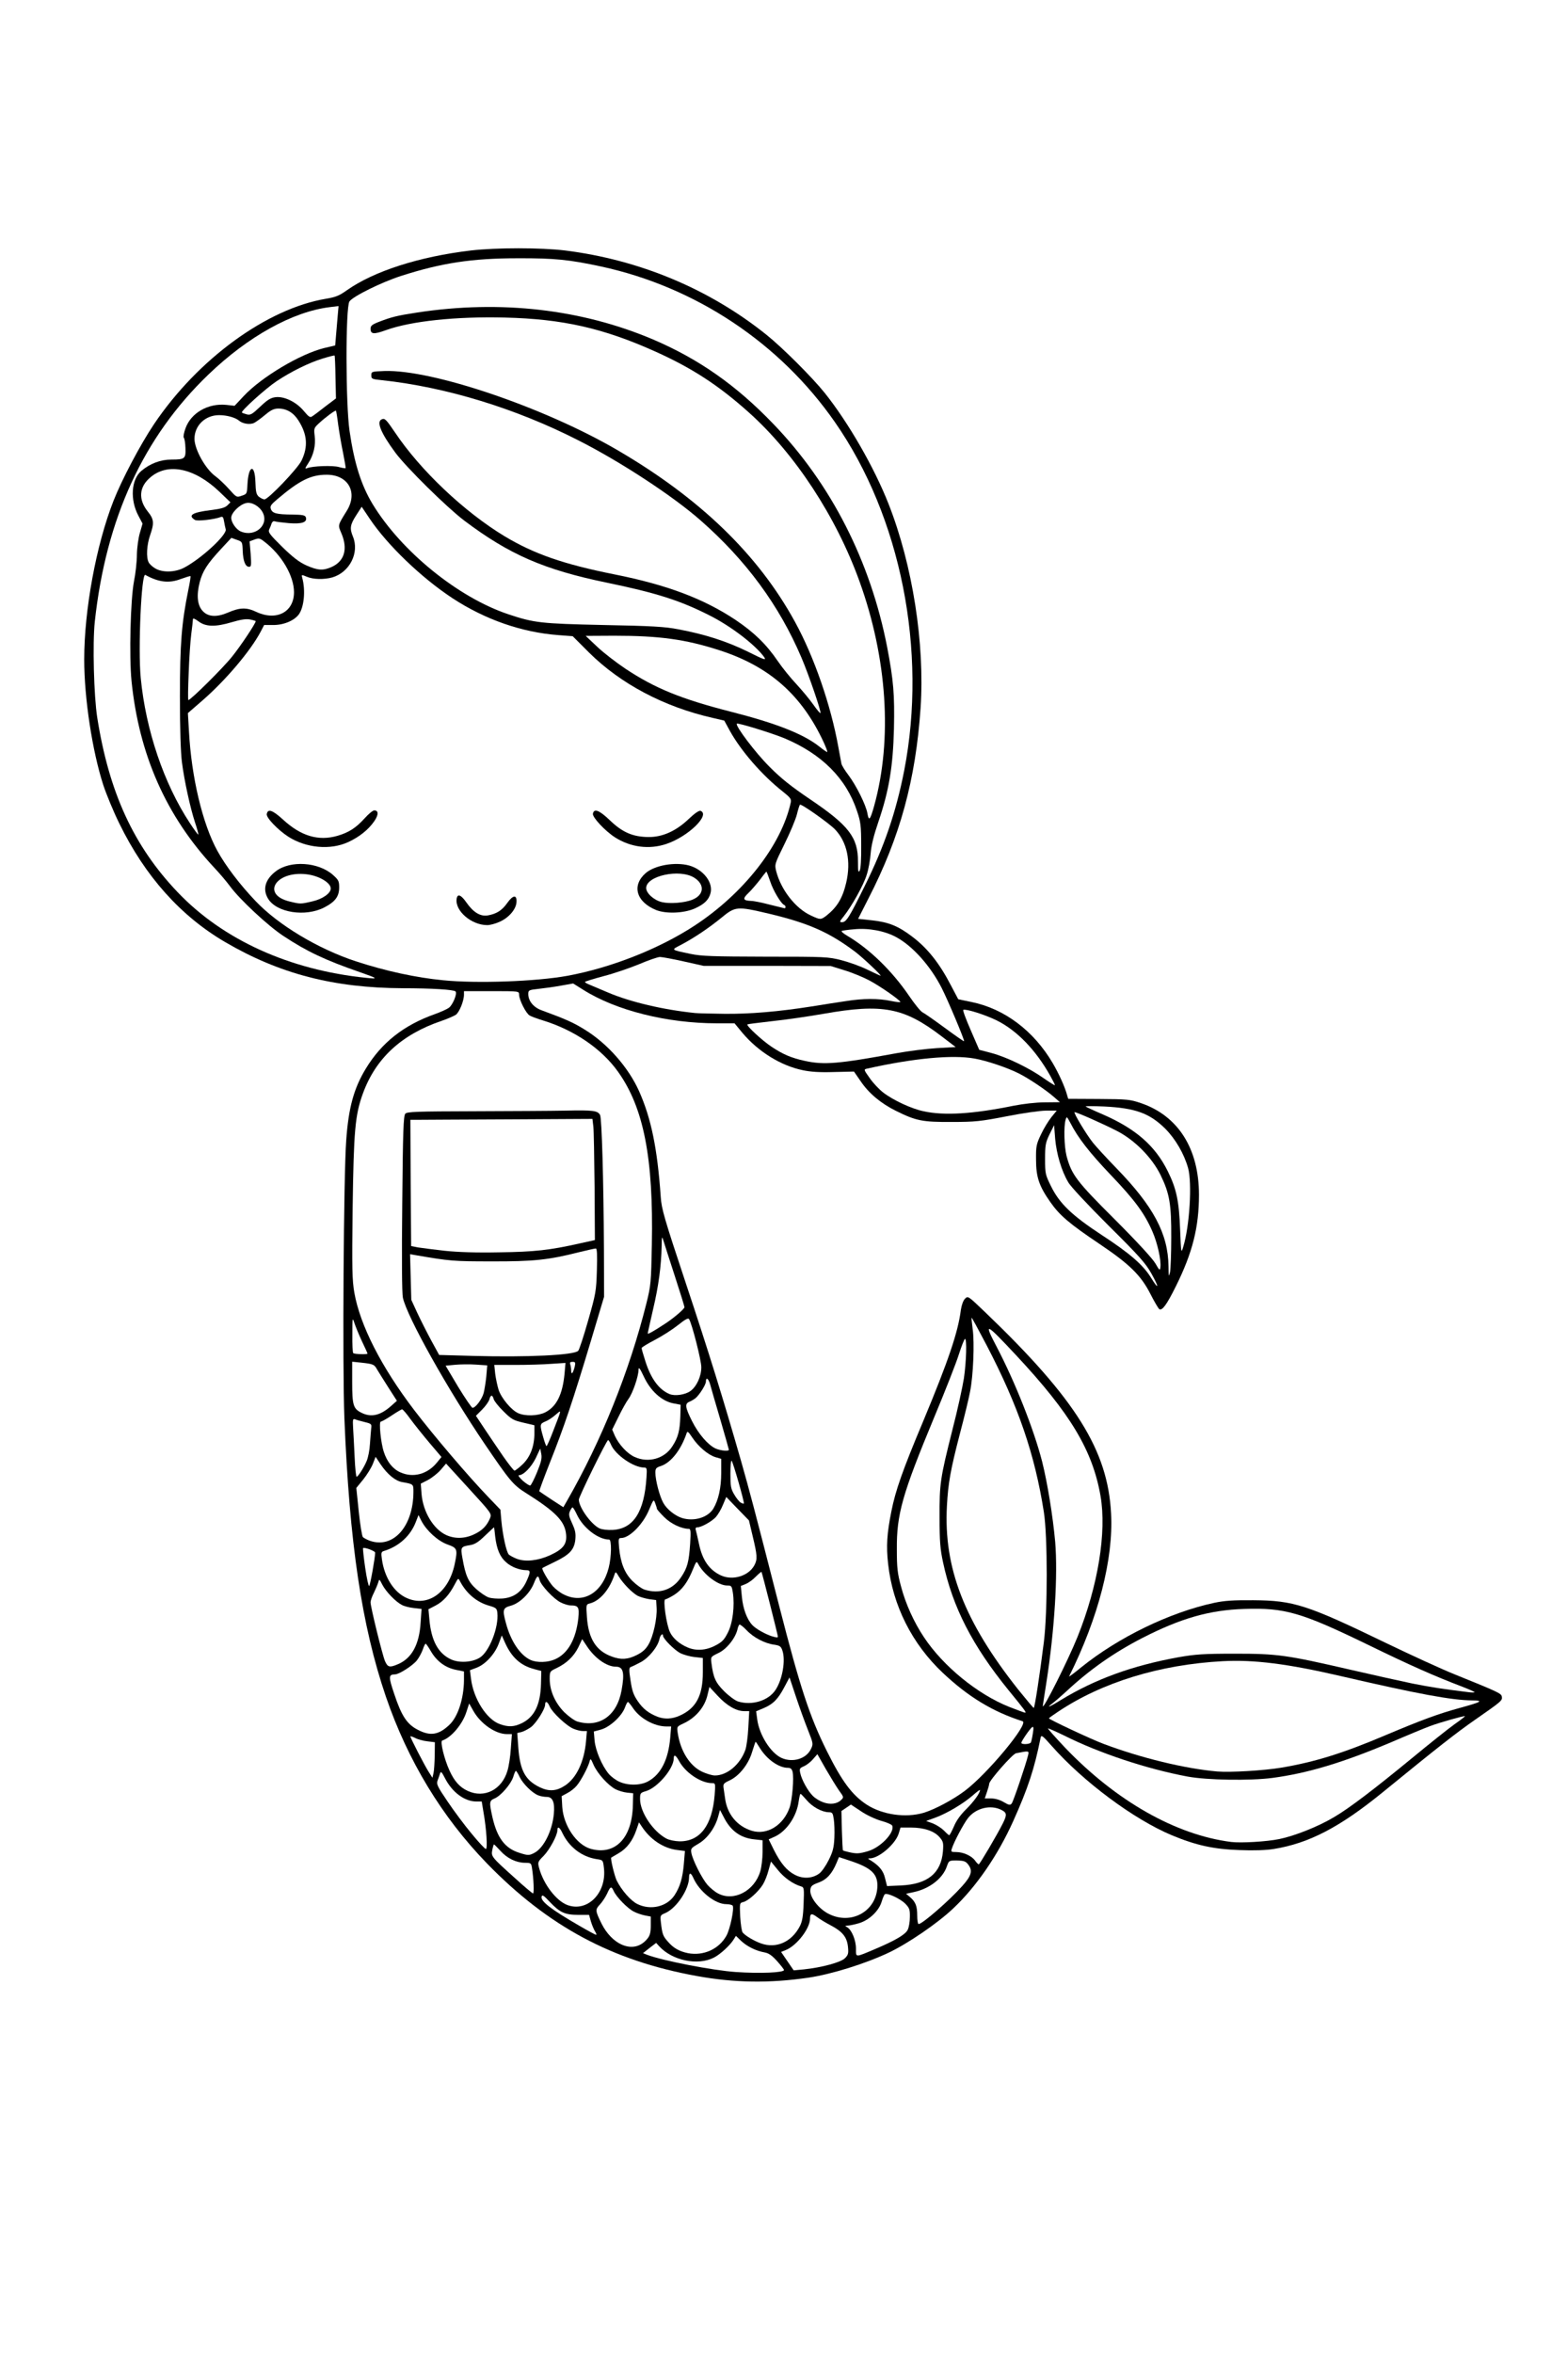
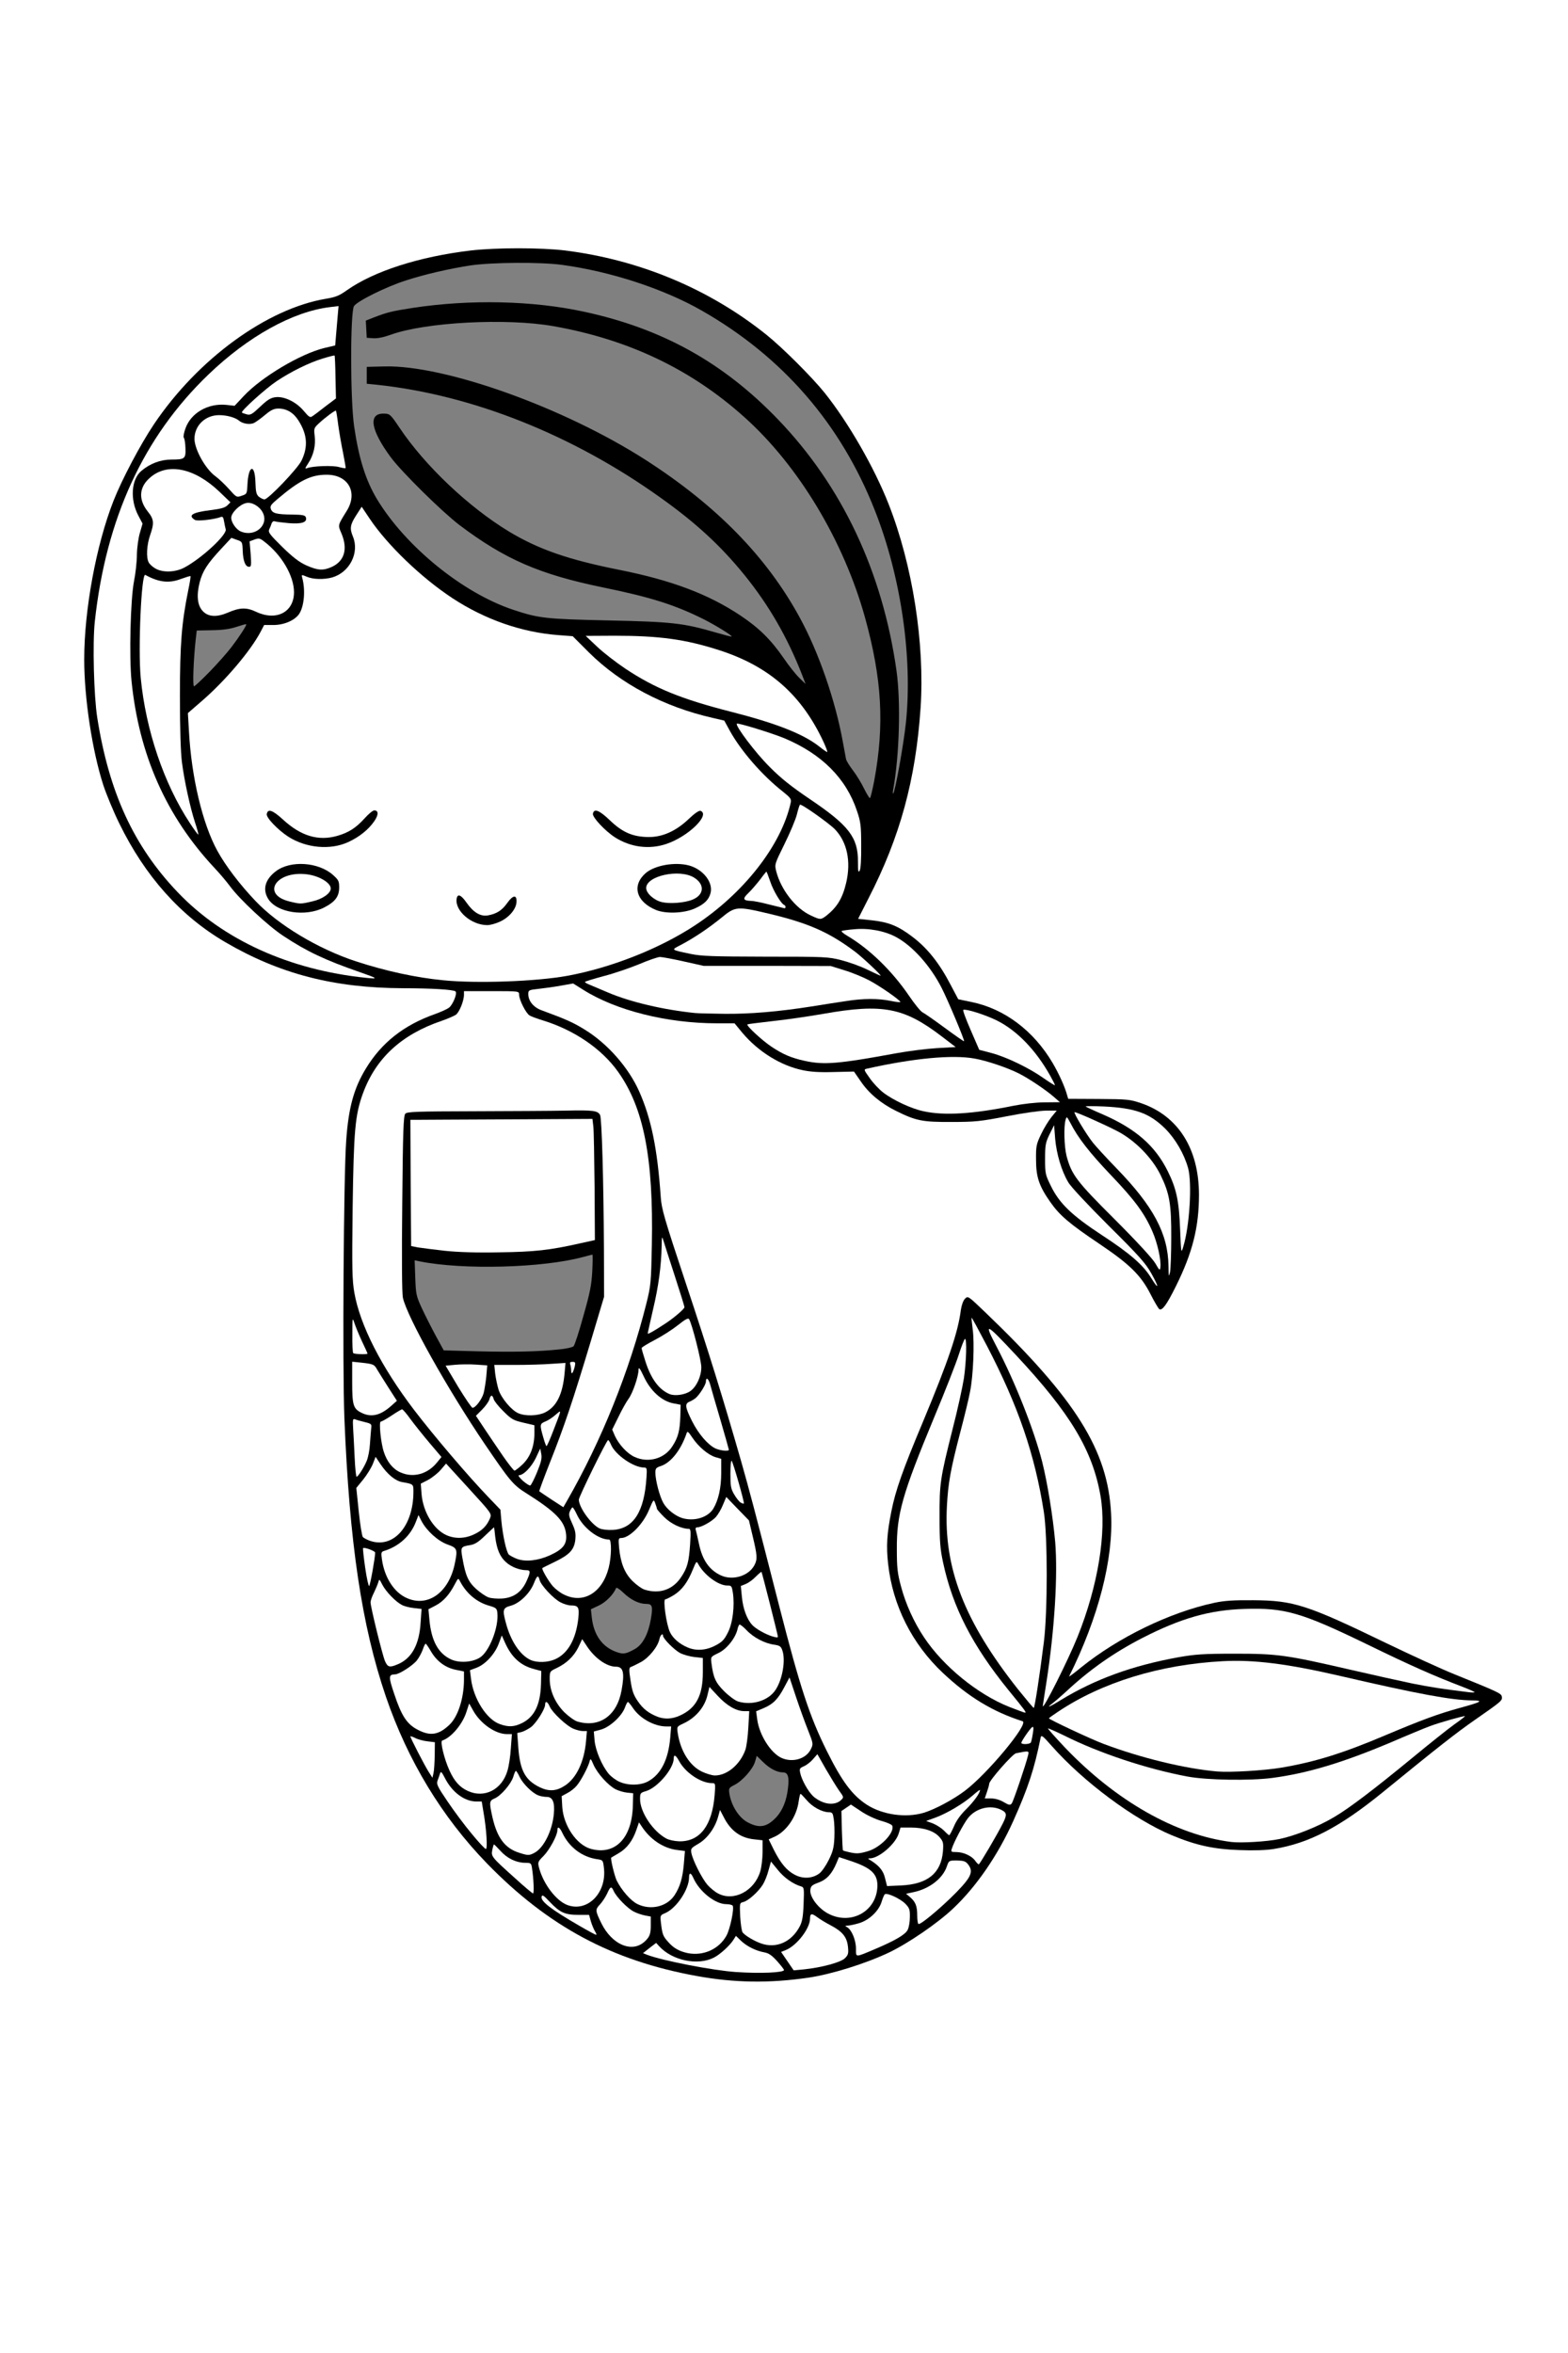
<svg xmlns="http://www.w3.org/2000/svg" class="img-fluid" id="outputsvg" style="transform: none; transform-origin: 50% 50%; cursor: move;" width="1024" height="1536" viewBox="0 0 10240 15360">
  <rect x="0" y="0" width="10240" height="15360" fill="#808080" stroke="none" />
  <g id="l01qp46YToTpO0dzDw8xT6z" fill="rgb(0,0,0)" style="transform: none;">
    <g>
      <path id="pa62R0o2y" d="M4725 12959 c-122 -12 -297 -45 -434 -80 -581 -150 -1093 -531 -1469 -1095 -306 -460 -480 -1020 -556 -1799 -49 -497 -60 -845 -52 -1710 7 -757 15 -949 46 -1080 69 -296 256 -501 550 -605 79 -28 120 -55 120 -79 0 -16 -13 -19 -92 -25 -50 -3 -166 -6 -257 -6 -428 0 -791 -95 -1140 -300 -291 -170 -523 -429 -692 -775 -115 -236 -181 -480 -214 -797 -46 -446 22 -973 176 -1368 55 -140 175 -367 264 -500 287 -427 739 -756 1125 -820 61 -10 86 -20 135 -55 177 -125 473 -220 811 -260 170 -20 512 -20 674 0 487 61 942 251 1315 550 105 84 300 279 381 380 155 194 324 488 417 725 150 381 229 859 213 1291 -16 469 -110 860 -302 1258 -41 85 -72 156 -70 158 2 3 37 9 77 14 86 11 152 40 236 103 101 76 179 175 254 320 l47 89 87 18 c212 43 404 186 526 392 41 69 99 199 99 222 0 10 49 14 203 17 182 4 209 7 278 30 183 60 307 201 360 406 14 58 19 110 19 222 0 168 -17 282 -61 415 -34 103 -141 325 -169 350 -12 11 -31 15 -57 13 -37 -3 -39 -5 -88 -98 -65 -126 -139 -198 -332 -328 -198 -133 -262 -187 -323 -274 -80 -113 -94 -161 -95 -309 l0 -126 41 -81 c22 -46 35 -82 29 -82 -7 0 -99 17 -206 37 -183 36 -205 38 -389 38 -218 0 -254 -7 -388 -73 -99 -49 -177 -114 -226 -189 l-41 -62 -140 0 c-80 -1 -169 -7 -208 -16 -139 -29 -286 -121 -388 -242 l-52 -63 -116 0 c-320 0 -664 -85 -867 -215 l-55 -35 -119 17 c-66 9 -120 20 -120 24 0 25 48 54 143 89 429 155 638 459 696 1010 5 52 13 135 16 183 5 78 23 140 161 555 155 465 248 767 363 1167 59 209 78 278 250 950 136 530 198 719 311 946 127 256 216 352 371 400 108 34 189 21 329 -52 148 -77 295 -211 434 -394 l67 -90 -33 -14 c-197 -82 -326 -165 -470 -300 -303 -284 -425 -685 -337 -1114 28 -138 74 -270 207 -587 166 -398 229 -585 247 -729 8 -63 32 -91 78 -91 28 0 54 22 222 188 465 457 638 709 720 1052 22 91 30 323 16 445 -22 183 -80 417 -146 584 -19 48 -35 90 -35 93 0 3 44 -23 97 -59 203 -133 483 -253 703 -300 67 -14 127 -18 285 -17 182 1 209 3 298 27 133 35 260 89 602 254 160 77 360 169 445 203 85 34 189 77 230 94 l75 32 3 50 c3 60 14 49 -173 179 -128 89 -246 182 -603 473 -221 180 -391 283 -557 335 -131 41 -215 50 -412 44 -202 -5 -299 -25 -471 -97 -206 -86 -481 -279 -680 -475 -116 -115 -123 -120 -128 -96 -35 154 -83 292 -168 481 -99 220 -240 426 -391 568 -101 96 -294 228 -420 288 -153 72 -376 142 -526 164 -156 24 -451 33 -584 19z m313 -117 c20 -13 -37 -58 -92 -71 -56 -14 -97 -33 -115 -54 -10 -13 -19 -8 -61 33 -28 27 -59 51 -70 55 -40 13 -19 23 58 30 42 3 88 7 102 9 55 7 166 5 178 -2z m336 -44 c101 -23 142 -52 130 -91 -14 -44 -45 -75 -112 -110 l-69 -36 -22 54 c-21 51 -96 135 -121 135 -15 0 -12 11 10 47 22 37 26 37 184 1z m-731 -115 c55 -40 94 -105 102 -170 l7 -53 -36 0 c-49 0 -113 -34 -158 -83 l-36 -40 -17 38 c-24 58 -61 102 -110 131 -49 28 -57 53 -31 102 56 106 187 141 279 75z m1155 -42 c92 -46 103 -57 109 -114 4 -38 1 -45 -29 -74 -18 -18 -44 -34 -58 -35 -19 -3 -26 3 -34 31 -16 54 -83 118 -139 133 -37 9 -46 16 -40 28 3 8 8 36 11 62 l4 47 49 -19 c26 -11 84 -37 127 -59z m-1599 -17 c12 -15 21 -39 21 -55 0 -25 -5 -29 -37 -35 -58 -10 -105 -38 -150 -87 l-42 -45 -26 40 -27 40 19 42 c25 56 80 116 127 137 35 15 43 16 67 3 15 -7 37 -26 48 -40z m879 30 c87 -36 133 -111 140 -226 4 -69 3 -78 -14 -84 -46 -14 -84 -35 -117 -64 l-36 -31 -19 45 c-26 57 -95 132 -136 147 -32 12 -32 12 -28 68 2 31 5 61 7 68 7 22 119 86 163 93 1 0 19 -7 40 -16z m529 -197 c37 -25 79 -87 89 -129 11 -52 -43 -107 -137 -139 l-54 -18 -14 27 c-36 72 -64 102 -112 119 -27 10 -49 23 -49 29 0 28 62 93 112 118 61 31 112 29 165 -7z m509 -40 c100 -88 184 -180 184 -200 0 -19 -21 -36 -50 -39 -19 -3 -25 4 -37 38 -18 54 -87 120 -156 148 -43 17 -53 25 -46 37 5 8 9 31 9 52 0 20 3 37 8 37 4 0 44 -33 88 -73z m-1806 -17 c65 -33 110 -118 123 -231 l7 -56 -52 -7 c-62 -8 -115 -35 -168 -83 -22 -19 -40 -31 -40 -26 0 25 -67 106 -107 129 -41 25 -44 29 -37 58 16 77 94 184 156 215 53 26 69 26 118 1z m-477 -21 c50 -41 77 -96 77 -157 l0 -49 -42 -7 c-66 -10 -141 -51 -178 -97 l-33 -42 -20 39 c-10 22 -34 55 -53 74 l-34 36 29 60 c32 68 81 128 126 156 45 27 84 23 128 -13z m1005 -61 c68 -42 112 -132 112 -228 l0 -47 -54 -6 c-65 -7 -104 -25 -151 -74 -19 -20 -37 -34 -38 -32 -2 2 -16 26 -31 53 -18 31 -45 59 -76 78 -54 34 -54 31 -6 127 33 64 79 117 125 141 40 22 69 19 119 -12z m-1392 -93 c-6 -32 -9 -33 -56 -37 l-50 -3 52 46 c56 50 64 49 54 -6z m2545 28 c73 -33 120 -91 134 -164 5 -29 2 -41 -19 -66 -29 -35 -100 -63 -157 -63 -34 0 -38 3 -50 38 -15 46 -50 89 -100 123 -37 26 -38 27 -19 44 10 9 24 39 31 67 l12 51 61 -5 c34 -3 82 -14 107 -25z m-669 -55 c36 -25 90 -136 96 -198 2 -27 1 -69 -2 -94 -7 -41 -10 -46 -34 -46 -30 0 -106 -32 -116 -49 -13 -20 -22 -12 -33 32 -17 60 -65 128 -112 157 -22 14 -41 30 -41 36 0 21 78 131 108 152 61 44 83 45 134 10z m1125 -195 c89 -155 87 -149 53 -163 -67 -28 -143 27 -205 150 l-35 70 28 0 c15 0 43 8 62 19 19 10 38 17 41 15 3 -2 29 -43 56 -91z m-2958 42 c56 -48 112 -204 92 -258 -8 -21 -17 -27 -42 -27 -44 0 -93 -26 -132 -70 l-34 -37 -17 27 c-16 28 -67 76 -101 96 -18 10 -18 15 -6 70 25 111 76 183 151 213 39 15 56 13 89 -14z m2186 -4 c22 -10 57 -37 79 -61 l38 -43 -73 -23 c-41 -13 -94 -37 -118 -53 -63 -42 -71 -32 -71 89 0 69 4 100 13 103 27 12 94 5 132 -12z m-1679 -24 c58 -39 93 -110 109 -224 l7 -52 -39 -6 c-67 -11 -113 -37 -165 -94 -28 -31 -53 -51 -55 -45 -14 41 -70 109 -109 132 -44 27 -45 28 -40 70 13 98 105 219 184 240 43 11 65 7 108 -21z m4334 -43 c166 -34 347 -124 539 -269 97 -74 445 -357 481 -392 19 -18 18 -18 -235 90 -463 196 -722 254 -1105 244 -316 -8 -555 -63 -940 -216 l-55 -22 45 46 c25 26 86 80 135 120 312 251 587 383 875 419 53 6 176 -3 260 -20z m-3829 -4 c70 -36 116 -122 135 -252 6 -45 5 -48 -16 -48 -47 0 -104 -25 -150 -67 -26 -24 -50 -43 -53 -43 -2 0 -10 14 -17 30 -17 42 -104 117 -151 131 -21 7 -39 17 -39 23 0 6 13 38 29 71 42 90 138 173 199 175 12 0 41 -9 63 -20z m-1371 -95 l-13 -85 -34 0 c-18 0 -49 -7 -68 -14 -19 -8 -35 -13 -35 -10 0 17 151 207 158 199 3 -3 -1 -43 -8 -90z m1942 -15 c40 -45 65 -107 74 -187 9 -73 0 -103 -32 -103 -39 0 -86 -24 -130 -67 l-42 -41 -11 38 c-14 48 -82 125 -133 151 -39 20 -40 22 -34 61 13 77 63 156 121 185 76 40 125 30 187 -37z m1128 30 c11 -21 4 -25 -19 -11 -7 5 -10 14 -7 20 10 15 14 14 26 -9z m-750 -158 c0 -7 -103 -185 -115 -200 -1 -2 -19 7 -39 18 l-36 22 16 31 c26 52 64 97 98 118 32 19 76 26 76 11z m1180 -127 c23 -69 40 -128 38 -131 -14 -13 -173 171 -180 209 -5 25 -3 27 26 27 17 0 38 5 46 10 8 5 18 10 21 10 3 0 25 -56 49 -125z m-3454 59 c75 -36 115 -113 129 -251 l7 -63 -34 0 c-47 0 -130 -43 -171 -89 l-34 -38 -23 44 c-22 41 -74 95 -115 118 -17 11 -17 13 0 65 39 121 85 184 155 214 44 19 45 19 86 0z m492 -44 c52 -37 97 -115 117 -202 20 -87 20 -88 -12 -88 -41 0 -104 -35 -152 -84 l-44 -45 -27 43 c-30 47 -72 81 -112 91 -25 6 -25 8 -21 73 9 112 50 184 128 225 45 24 77 20 123 -13z m537 -23 c74 -42 120 -126 140 -254 7 -42 6 -43 -23 -43 -52 0 -132 -32 -175 -70 l-41 -37 -27 37 c-34 47 -72 74 -127 91 -41 12 -43 14 -37 43 10 48 59 147 90 185 32 37 96 71 135 71 14 0 43 -10 65 -23z m533 -69 c36 -22 83 -86 100 -137 7 -18 15 -69 18 -112 l7 -79 -32 0 c-44 0 -92 -22 -138 -64 l-40 -35 -17 40 c-23 51 -97 125 -142 141 -40 14 -41 25 -11 99 33 79 71 124 130 154 54 27 70 26 125 -7z m3427 2 c282 -22 506 -85 920 -260 94 -40 220 -89 281 -109 l111 -38 -121 -18 c-111 -16 -248 -45 -651 -139 -489 -113 -746 -120 -1125 -30 -239 56 -515 170 -625 258 l-28 22 144 66 c281 129 654 232 909 251 25 2 50 4 55 5 6 1 64 -3 130 -8z m-5355 -80 c0 -47 -2 -50 -25 -50 -14 0 -25 2 -25 5 0 7 44 95 47 95 2 0 3 -22 3 -50z m2407 -10 c47 -28 56 -51 37 -97 -9 -21 -34 -87 -55 -148 -22 -60 -42 -116 -44 -123 -3 -9 -17 2 -38 30 -20 27 -52 52 -84 68 -42 20 -52 30 -52 50 -1 63 91 199 154 226 40 18 45 17 82 -6z m-2306 -217 c38 -40 58 -85 75 -161 24 -114 22 -119 -38 -132 -62 -13 -119 -49 -148 -94 -11 -17 -20 -25 -20 -17 0 41 -123 141 -172 141 -24 0 -23 11 8 103 36 108 77 165 142 199 l54 28 36 -19 c20 -11 49 -32 63 -48z m519 -43 c43 -43 68 -109 72 -189 l3 -53 -47 -12 c-61 -16 -117 -54 -148 -100 -24 -34 -40 -46 -40 -27 0 20 -83 100 -120 115 -49 19 -51 38 -14 132 33 80 103 160 158 178 51 17 86 6 136 -44z m465 21 c77 -36 115 -93 135 -200 13 -71 5 -91 -39 -91 -41 -1 -102 -34 -145 -79 l-40 -40 -23 34 c-23 34 -84 81 -135 103 -34 14 -35 33 -6 109 33 90 130 177 203 182 6 0 28 -8 50 -18z m530 -38 c84 -42 135 -135 135 -247 l0 -63 -54 -6 c-60 -6 -107 -27 -150 -66 -16 -15 -30 -21 -33 -15 -2 6 -17 29 -34 52 -25 35 -67 62 -146 96 -1 1 3 26 8 56 17 94 82 171 174 207 32 12 52 9 100 -14z m552 -109 c50 -29 78 -71 98 -153 13 -48 14 -69 5 -95 -9 -30 -16 -34 -55 -39 -50 -7 -128 -44 -162 -77 -15 -13 -23 -16 -23 -8 0 31 -69 115 -114 139 -50 26 -52 31 -34 93 15 51 108 147 158 163 43 14 73 9 127 -23z m1586 24 c-4 -7 -43 -61 -88 -119 -211 -280 -328 -551 -365 -853 -16 -120 -8 -406 14 -521 8 -44 39 -177 69 -295 90 -353 85 -354 -58 -15 -200 474 -249 641 -248 840 2 352 216 692 579 920 87 55 112 66 97 43z m201 -218 c14 -102 30 -249 37 -327 14 -176 7 -500 -16 -643 -53 -338 -163 -672 -329 -995 l-61 -120 -6 125 c-8 149 -23 232 -90 488 -28 107 -56 228 -64 270 -65 374 19 724 262 1090 86 131 235 321 240 307 1 -6 14 -93 27 -195z m2586 117 c0 -2 -30 -17 -67 -32 -38 -15 -205 -94 -373 -176 -322 -156 -429 -197 -575 -225 -296 -55 -694 60 -1067 309 -59 39 -106 73 -104 74 1 2 31 -9 66 -23 90 -36 288 -89 437 -116 113 -20 160 -23 398 -23 316 0 348 5 830 115 262 60 422 95 448 99 4 1 7 -1 7 -2z m-2343 -322 c130 -323 187 -649 150 -860 -49 -275 -210 -557 -482 -842 l-74 -78 54 128 c160 374 233 659 266 1032 16 194 1 558 -37 849 -5 38 -2 36 37 -39 23 -44 62 -129 86 -190z m-4424 174 c72 -37 122 -126 134 -239 l6 -57 -51 -6 c-64 -8 -96 -24 -149 -77 l-41 -42 -15 27 c-13 25 -11 41 20 169 31 133 62 236 71 236 2 0 13 -5 25 -11z m523 -40 c22 -13 44 -41 64 -82 31 -65 56 -166 43 -177 -5 -4 -28 -12 -53 -19 -48 -14 -129 -68 -151 -101 -14 -20 -15 -20 -50 27 -21 28 -56 59 -83 73 -44 24 -46 27 -40 60 21 126 63 196 139 232 46 21 82 18 131 -13z m489 12 c75 -34 124 -108 145 -218 11 -63 6 -73 -43 -73 -41 0 -98 -33 -145 -83 l-41 -46 -22 36 c-27 43 -91 91 -134 99 l-33 6 13 46 c30 115 92 207 160 238 40 18 52 17 100 -5z m552 -37 c51 -29 87 -98 104 -197 14 -82 9 -97 -31 -97 -47 0 -100 -26 -149 -73 -26 -25 -45 -37 -48 -30 -15 40 -67 93 -113 114 l-51 24 6 55 c13 113 68 191 161 224 45 16 62 13 121 -20z m509 -59 c72 -42 116 -167 100 -279 -7 -43 -9 -46 -37 -46 -38 0 -96 -30 -133 -69 l-30 -31 -28 52 c-36 67 -59 91 -114 119 -42 23 -43 25 -38 64 15 108 48 160 126 199 61 31 89 29 154 -9z m370 -92 c-3 -10 -19 -76 -37 -146 -17 -70 -34 -126 -38 -125 -3 2 -22 12 -42 22 -35 18 -37 21 -32 60 6 48 36 122 61 150 18 21 72 56 85 56 5 0 6 -8 3 -17z m-2230 -214 c61 -29 122 -117 139 -199 3 -19 9 -42 11 -51 3 -12 -10 -22 -53 -37 -40 -15 -73 -37 -107 -71 l-49 -50 -30 46 c-32 48 -103 100 -149 110 -33 7 -36 27 -12 96 20 58 86 134 139 158 51 24 60 23 111 -2z m543 -22 c29 -17 71 -70 71 -89 0 -3 -18 -9 -40 -13 -76 -13 -143 -79 -156 -154 -10 -64 -11 -64 -47 -37 -18 14 -51 29 -73 34 -38 8 -39 9 -37 48 5 74 32 131 83 177 76 68 127 77 199 34z m507 -8 c19 -11 45 -39 59 -62 43 -75 72 -227 43 -227 -34 0 -92 -24 -122 -50 l-33 -30 -6 66 c-6 81 -30 110 -130 158 l-67 33 29 40 c70 97 148 121 227 72z m509 -38 c36 -20 91 -99 104 -149 6 -21 13 -67 17 -104 6 -56 4 -68 -8 -68 -45 0 -117 -33 -154 -70 -21 -22 -42 -40 -45 -40 -4 0 -12 13 -18 28 -23 56 -123 142 -164 142 -16 0 -18 5 -12 33 19 95 40 143 85 187 68 69 126 81 195 41z m497 -92 c16 -12 35 -34 43 -49 14 -27 13 -38 -9 -134 -24 -101 -27 -105 -78 -154 l-53 -51 -17 32 c-23 45 -60 81 -109 102 l-41 19 7 45 c14 92 67 169 140 203 45 20 74 17 117 -13z m-1282 -123 c35 -17 73 -43 83 -57 17 -24 17 -29 4 -61 -8 -19 -29 -50 -46 -70 -30 -34 -57 -54 -209 -153 -81 -52 -107 -84 -264 -315 -247 -364 -510 -835 -537 -961 -7 -32 -8 -249 -4 -649 5 -514 8 -602 21 -613 11 -9 113 -12 411 -13 218 -1 502 -3 631 -5 129 -2 245 0 258 4 12 5 27 17 32 27 12 22 35 1025 27 1160 -8 137 -204 786 -344 1139 l-65 165 23 17 c12 9 35 24 50 33 l27 16 90 -173 c201 -382 333 -728 433 -1127 28 -116 31 -141 36 -355 17 -713 -113 -1095 -445 -1310 -82 -53 -174 -96 -267 -124 -36 -11 -75 -25 -86 -32 -23 -12 -69 -102 -69 -136 0 -23 -1 -23 -150 -23 l-150 0 0 23 c0 41 -31 117 -54 132 -13 8 -54 26 -92 39 -326 111 -508 325 -559 657 -11 76 -17 219 -21 534 -6 372 -4 442 10 523 37 212 176 485 391 767 127 166 352 431 491 575 l72 75 6 70 c9 98 33 207 49 223 23 22 90 42 122 36 17 -3 59 -20 95 -38z m-1039 -101 c77 -39 118 -113 135 -242 6 -51 6 -52 -22 -58 -82 -17 -104 -27 -143 -70 -40 -43 -41 -44 -52 -22 -6 12 -28 43 -49 68 l-38 45 14 129 c8 71 19 134 25 140 8 8 52 28 77 34 1 1 25 -10 53 -24z m535 -29 c47 -22 94 -66 94 -88 0 -5 -55 -70 -121 -144 l-122 -134 -35 31 c-19 17 -50 38 -69 47 -33 15 -34 18 -28 57 16 97 87 203 160 236 52 24 60 23 121 -5z m1007 -62 c64 -42 100 -122 113 -250 6 -57 5 -64 -11 -64 -44 0 -102 -28 -151 -72 l-52 -48 -76 144 c-42 79 -76 150 -76 158 0 19 51 97 81 125 54 49 106 51 172 7z m509 -60 c53 -27 98 -141 98 -249 l0 -62 -41 -12 c-24 -7 -61 -32 -90 -60 l-50 -48 -16 31 c-30 59 -74 104 -121 127 -26 12 -48 23 -49 24 -7 4 31 135 49 166 34 62 125 115 173 102 11 -3 32 -12 47 -19z m-1837 -284 c23 -11 51 -31 63 -43 l22 -23 -68 -80 c-37 -44 -84 -103 -105 -131 l-37 -51 -55 31 c-53 32 -54 32 -49 72 15 116 60 195 128 226 51 23 51 23 101 -1z m699 -151 c27 -90 26 -93 -56 -112 -63 -15 -78 -23 -125 -69 l-52 -51 -20 24 c-11 13 -20 28 -21 32 0 5 44 73 98 153 l97 144 32 -34 c17 -19 39 -58 47 -87z m-1057 -35 c6 -71 5 -71 -21 -76 l-26 -5 0 77 c0 43 3 93 7 111 l7 34 14 -35 c7 -19 16 -67 19 -106z m1923 72 c52 -34 92 -114 98 -196 5 -75 8 -70 -68 -86 -24 -4 -54 -26 -96 -68 l-61 -61 -17 47 c-9 26 -28 60 -41 76 -14 16 -38 58 -54 92 l-30 63 19 36 c39 76 127 136 185 126 16 -3 46 -16 65 -29z m370 -152 c-17 -60 -38 -131 -47 -157 l-15 -48 -36 35 c-19 20 -41 36 -49 36 -7 0 -13 2 -13 5 0 15 62 125 89 159 31 39 91 89 98 82 2 -2 -10 -53 -27 -112z m-2175 -149 l33 -26 -61 -97 c-33 -53 -65 -100 -71 -104 -6 -4 -26 -8 -43 -8 l-33 0 0 98 c0 111 11 140 59 164 38 19 62 13 116 -27z m1030 22 c57 -32 92 -89 110 -176 9 -40 14 -74 13 -75 -2 -1 -90 0 -195 2 l-193 4 0 27 c0 49 31 119 72 166 66 75 124 91 193 52z m-421 -86 c9 -16 18 -48 21 -72 4 -24 8 -54 11 -66 4 -22 2 -23 -81 -23 -47 0 -85 3 -85 6 0 11 105 184 112 184 4 0 14 -13 22 -29z m1382 -67 c18 -19 39 -52 45 -74 11 -36 9 -52 -21 -161 -19 -66 -36 -122 -40 -124 -4 -2 -29 12 -56 31 -27 20 -80 52 -119 71 -38 19 -71 36 -73 38 -5 5 39 120 60 154 43 68 109 114 151 103 10 -3 34 -20 53 -38z m-847 -225 c47 -4 90 -14 97 -21 7 -7 36 -96 64 -198 44 -154 53 -203 58 -292 3 -60 3 -108 1 -108 -2 0 -29 7 -59 15 -264 72 -786 86 -1069 29 l-33 -7 4 114 c4 107 6 119 43 199 22 47 63 128 91 180 l52 95 218 6 c238 6 402 2 533 -12z m736 -254 l43 -40 -42 -125 -41 -125 -7 80 c-3 44 -17 126 -31 182 l-24 102 30 -17 c16 -9 49 -35 72 -57z m-830 -429 c55 -9 145 -26 200 -39 l100 -22 -3 -315 c-1 -173 -5 -337 -8 -365 l-5 -50 -512 3 c-282 1 -536 2 -565 2 l-52 0 2 382 3 382 45 9 c209 38 598 44 795 13z m3955 -27 c-53 -133 -116 -221 -286 -400 -81 -84 -167 -184 -193 -222 -29 -45 -47 -64 -49 -54 -7 33 20 128 55 200 32 63 63 99 262 298 124 124 227 226 228 227 2 1 -6 -21 -17 -49z m-429 -196 c-60 -60 -121 -129 -136 -156 -32 -55 -75 -178 -75 -213 0 -13 -5 -24 -11 -24 -9 0 -10 20 -6 68 8 80 55 182 119 256 32 37 201 175 215 176 1 0 -47 -48 -106 -107z m525 -44 c-25 -122 -86 -231 -180 -325 -69 -69 -98 -89 -195 -138 -63 -31 -116 -54 -119 -52 -9 10 83 122 203 246 136 140 232 263 273 351 27 57 27 58 30 25 2 -18 -4 -66 -12 -107z m124 -198 c-30 -120 -121 -257 -214 -320 -49 -33 -134 -66 -196 -75 l-45 -7 61 34 c152 83 252 184 320 322 42 85 71 186 76 265 1 19 4 -12 6 -70 1 -58 -2 -125 -8 -149z m-1225 -456 c77 -15 178 -32 224 -38 l84 -12 -70 -47 c-91 -60 -149 -89 -253 -125 -128 -45 -206 -57 -339 -50 -119 6 -441 62 -441 78 0 4 23 31 52 59 61 60 202 134 298 155 94 21 273 13 445 -20z m254 -267 c-7 -13 -53 -64 -103 -114 -75 -75 -106 -98 -176 -132 -47 -22 -96 -44 -108 -47 -22 -6 -23 -5 -17 17 5 12 22 55 40 93 l32 71 74 17 c56 14 202 77 267 115 1 1 -3 -8 -9 -20z m-1189 -47 c63 -11 167 -29 230 -41 63 -12 164 -27 224 -33 l110 -12 -55 -41 c-80 -61 -154 -99 -239 -126 -99 -30 -210 -29 -404 6 -124 22 -437 66 -470 66 -36 0 136 124 214 154 122 48 222 55 390 27z m633 -228 c-20 -58 -116 -249 -150 -299 -51 -75 -163 -181 -231 -217 -57 -31 -190 -63 -204 -49 -5 5 21 31 61 60 90 68 206 193 285 309 53 77 74 100 139 143 42 28 79 55 82 61 11 16 25 10 18 -8z m-1208 -88 c77 -7 201 -23 275 -35 74 -12 176 -28 225 -35 50 -8 126 -15 170 -15 48 0 75 -4 70 -9 -27 -26 -170 -93 -250 -117 l-90 -27 -415 -1 c-412 -1 -416 -1 -541 -28 l-126 -27 -84 35 c-46 19 -133 50 -193 68 -60 18 -104 36 -98 40 31 19 200 78 287 99 89 23 247 50 345 60 88 9 297 5 425 -8z m-1510 -210 c207 -23 323 -48 520 -111 167 -54 459 -201 570 -288 17 -14 15 -14 -20 1 -24 9 -80 18 -140 20 -119 6 -190 -15 -245 -72 -29 -30 -34 -43 -38 -95 -3 -35 1 -72 8 -90 18 -44 72 -87 132 -105 59 -17 204 -20 259 -5 95 27 154 106 146 195 -3 28 -9 59 -13 70 -14 35 131 -102 218 -206 99 -120 167 -227 206 -329 48 -121 48 -111 -7 -153 -125 -95 -273 -266 -345 -397 l-36 -66 -77 -18 c-317 -72 -600 -222 -806 -426 l-107 -107 -93 -7 c-348 -26 -653 -171 -967 -459 -89 -82 -206 -211 -249 -276 l-35 -53 -22 27 c-20 25 -21 30 -8 61 20 48 18 160 -5 210 -22 49 -78 97 -130 113 -21 6 -70 11 -110 11 l-71 0 0 49 c0 70 -17 152 -38 181 -30 41 -98 70 -167 70 l-60 0 -24 46 c-66 124 -227 313 -376 444 l-97 85 6 90 c22 294 93 581 186 750 43 78 134 203 204 280 l45 50 1 -55 c0 -63 21 -105 72 -143 45 -34 98 -47 197 -47 106 0 180 22 235 71 l41 37 0 75 c0 93 -16 119 -100 162 -55 28 -65 30 -175 30 -133 0 -133 -5 -2 80 233 150 612 271 957 304 136 14 423 12 560 -4z m-1490 -123 c-60 -32 -146 -82 -190 -112 -90 -60 -278 -239 -333 -315 -20 -27 -65 -81 -102 -120 -314 -336 -492 -737 -541 -1219 -15 -157 -6 -599 15 -711 9 -44 16 -115 16 -158 0 -45 7 -100 16 -128 16 -50 16 -50 -10 -98 -14 -27 -26 -57 -27 -67 -1 -26 -11 0 -65 171 -57 175 -88 321 -115 528 -18 136 -20 193 -15 352 18 590 200 1065 546 1429 165 173 358 303 595 402 84 35 287 103 310 103 6 0 -39 -25 -100 -57z m3545 -12 c-70 -53 -236 -144 -315 -171 -86 -29 -363 -99 -395 -99 -8 0 -51 30 -95 66 -44 36 -115 87 -158 114 l-78 48 68 13 c49 10 180 14 473 14 337 1 414 4 460 17 30 9 57 16 60 17 3 0 -6 -8 -20 -19z m-140 -312 c52 -53 85 -120 101 -210 25 -137 -24 -235 -168 -337 l-87 -62 -26 78 c-14 43 -47 119 -73 169 -26 49 -47 97 -47 105 0 37 73 163 121 210 43 42 109 87 130 89 3 0 25 -19 49 -42z m-890 -83 c17 -9 30 -24 30 -34 0 -22 -50 -56 -97 -66 -40 -8 -131 17 -164 45 l-24 20 30 25 c54 44 150 49 225 10z m502 -17 l-17 -46 -32 38 -32 38 47 9 c26 5 48 9 49 8 1 -1 -5 -22 -15 -47z m-2977 31 c47 -12 81 -41 70 -59 -3 -5 -24 -19 -45 -30 -67 -34 -181 -22 -219 24 -12 14 -11 19 4 36 33 37 112 49 190 29z m3531 -525 c-74 -234 -263 -404 -565 -508 -57 -20 -105 -35 -107 -33 -8 7 131 169 197 231 39 36 145 115 235 176 97 66 183 133 211 164 26 30 49 52 51 51 1 -1 -9 -38 -22 -81z m143 -226 c68 -367 51 -666 -60 -1067 -139 -500 -435 -993 -789 -1309 -349 -313 -758 -507 -1247 -593 -307 -54 -834 -26 -1061 56 -47 17 -88 25 -115 23 l-42 -3 -3 -56 -3 -56 53 -21 c86 -33 116 -41 253 -62 374 -57 785 -48 1120 25 510 110 909 332 1265 702 419 435 684 996 775 1643 28 203 19 544 -21 770 -4 19 -4 33 -1 30 13 -12 67 -314 83 -460 45 -427 -32 -957 -203 -1389 -222 -564 -602 -1002 -1129 -1303 -248 -142 -595 -256 -914 -299 -139 -19 -459 -17 -600 4 -140 22 -293 57 -420 98 -128 41 -316 134 -338 167 -25 39 -25 612 1 787 31 211 76 352 150 475 187 308 558 610 887 720 168 56 211 61 620 70 419 9 492 17 705 79 55 16 101 28 103 26 6 -5 -101 -71 -177 -110 -191 -96 -348 -146 -666 -211 -412 -85 -638 -183 -935 -407 -114 -87 -376 -345 -448 -442 -130 -176 -149 -285 -49 -285 43 0 46 3 106 92 165 247 452 519 717 679 192 115 383 182 719 249 341 68 580 158 789 297 122 81 201 159 283 278 34 50 80 108 103 130 l41 40 -21 -55 c-97 -249 -217 -457 -377 -655 -155 -191 -317 -341 -549 -506 -573 -410 -1227 -670 -1849 -737 l-70 -7 0 -55 0 -55 115 -3 c397 -10 1175 269 1709 612 461 297 787 630 1003 1026 125 228 234 544 283 817 9 48 18 97 20 108 2 11 23 45 46 75 23 30 55 83 72 118 17 34 34 62 38 62 4 0 16 -51 28 -112z m-4534 17 c-7 -44 -18 -129 -24 -189 -14 -138 -14 -595 -1 -741 10 -111 37 -317 45 -345 4 -13 -10 -15 -83 -15 -48 0 -99 -3 -114 -7 -32 -9 -33 -6 -48 157 -35 387 25 766 177 1102 30 68 57 122 59 120 2 -1 -3 -39 -11 -82z m4095 -388 c-54 -90 -143 -190 -230 -260 -229 -183 -595 -288 -999 -287 l-126 1 45 40 c73 65 257 184 360 233 130 61 267 107 483 162 201 51 352 101 436 144 31 15 58 26 60 24 2 -2 -11 -28 -29 -57z m-3899 -344 c52 -54 115 -125 140 -158 52 -68 102 -145 97 -150 -2 -2 -30 6 -63 17 -42 14 -90 21 -160 22 l-100 2 -7 60 c-14 127 -21 304 -11 304 6 0 52 -44 104 -97z m111 -422 c79 -29 159 -28 223 4 61 30 66 30 114 5 28 -14 43 -31 55 -61 15 -38 16 -46 1 -98 -9 -31 -31 -78 -49 -106 -38 -58 -124 -145 -143 -145 -10 0 -13 23 -13 85 l0 85 -45 0 c-54 0 -63 -13 -72 -105 -4 -43 -10 -65 -19 -65 -14 0 -112 105 -155 167 -33 48 -63 153 -53 186 3 12 18 35 33 50 29 31 33 31 123 -2z m-308 -286 c105 -56 256 -192 256 -232 0 -21 -2 -22 -90 -16 -105 7 -120 0 -120 -58 0 -49 12 -55 126 -69 49 -6 91 -14 94 -17 11 -11 -115 -115 -178 -147 -110 -55 -165 -55 -240 1 -74 55 -82 101 -28 170 31 40 36 53 36 101 0 31 -10 86 -22 124 -26 81 -20 111 31 145 44 30 77 29 135 -2z m1019 -45 c33 -36 34 -56 6 -121 -29 -67 -22 -118 25 -188 41 -60 45 -97 15 -135 -49 -63 -120 -70 -220 -24 -57 27 -214 146 -204 156 3 3 51 8 108 11 l102 6 3 47 c4 64 -13 72 -135 65 -67 -4 -93 -2 -93 6 0 7 37 49 83 95 62 64 97 90 147 112 60 27 66 28 100 14 19 -8 47 -28 63 -44z m-508 -229 c7 -24 -11 -56 -42 -72 -20 -11 -27 -10 -50 7 -44 33 -50 50 -28 75 11 12 29 25 40 29 25 10 71 -13 80 -39z m131 -273 c86 -88 124 -141 143 -199 10 -31 9 -44 -9 -93 -24 -64 -74 -121 -113 -131 -21 -6 -36 1 -82 39 -32 25 -68 49 -82 52 -38 10 -121 -1 -141 -19 -9 -9 -38 -21 -63 -28 -42 -11 -49 -10 -89 12 -57 32 -86 85 -71 131 19 58 87 157 127 186 21 16 58 50 82 75 23 26 46 47 51 47 4 0 11 -30 15 -66 10 -94 18 -106 69 -102 l42 3 3 75 c4 127 9 128 118 18z m390 -150 c-3 -18 -12 -75 -20 -126 -7 -51 -16 -95 -19 -98 -3 -3 -21 9 -40 25 -33 30 -35 34 -39 113 -3 46 -9 91 -13 101 -6 15 0 17 65 17 l72 0 -6 -32z m-1048 -14 c18 -3 22 -11 22 -39 0 -18 -4 -37 -10 -40 -16 -10 -12 -55 10 -115 37 -103 131 -160 266 -160 l63 0 56 -59 c117 -123 367 -271 522 -309 l71 -17 6 -44 c3 -24 6 -66 6 -92 0 -59 -2 -59 -122 -25 -283 82 -584 301 -848 617 -77 92 -200 271 -200 291 0 5 127 -1 158 -8z m1002 -496 l0 -107 -55 19 c-70 24 -216 100 -279 145 l-50 35 50 0 c59 0 137 34 177 78 l29 30 64 -46 64 -47 0 -107z" />
      <path id="p7FWPTlOT" d="M3076 6055 c-45 -16 -100 -66 -116 -105 -6 -15 -10 -51 -8 -81 l3 -54 42 -3 c35 -3 44 1 60 24 37 56 91 104 114 104 36 0 85 -34 115 -80 26 -39 29 -41 73 -38 l46 3 0 61 c0 51 -4 66 -29 98 -57 76 -195 108 -300 71z" />
      <path id="p10ozmSUre" d="M1958 5541 c-73 -24 -140 -67 -201 -129 -46 -47 -48 -51 -45 -98 l3 -49 48 -3 c46 -3 51 -1 102 47 117 111 209 146 309 117 76 -22 121 -52 179 -116 45 -50 48 -51 94 -48 l48 3 3 44 c3 34 -3 51 -24 83 -38 54 -98 102 -170 135 -52 24 -73 28 -174 30 -91 2 -127 -1 -172 -16z" />
      <path id="p5TlSL800" d="M4086 5543 c-67 -20 -141 -69 -199 -132 -45 -48 -48 -54 -45 -99 l3 -47 50 -3 c49 -3 51 -2 117 62 74 70 151 108 224 109 60 1 164 -52 233 -118 55 -53 62 -56 103 -53 l43 3 3 52 c3 47 0 55 -33 92 -49 54 -128 105 -203 130 -75 26 -221 28 -296 4z" />
    </g>
  </g>
  <g id="l2DAL3CHY7vs99hZw1R0HgP" fill="rgb(255,255,255)" style="transform: none;">
    <g>
      <path id="pVm1GlL99" d="M0 7680 l0 -7680 5120 0 5120 0 0 7680 0 7680 -5120 0 -5120 0 0 -7680z m5279 5230 c150 -22 372 -91 526 -164 126 -60 319 -192 420 -288 151 -142 292 -348 391 -568 98 -218 139 -343 180 -547 4 -20 13 -13 73 55 206 233 535 478 783 582 159 66 272 91 441 97 95 4 175 1 225 -7 230 -37 432 -142 714 -372 357 -291 475 -384 603 -473 171 -119 177 -124 173 -149 -3 -22 -24 -31 -308 -146 -85 -34 -285 -126 -445 -203 -521 -252 -606 -279 -870 -281 -130 -1 -190 3 -255 17 -290 62 -626 225 -869 421 -45 37 -81 64 -79 59 191 -383 290 -766 274 -1063 -21 -412 -230 -746 -818 -1310 -116 -111 -116 -112 -136 -92 -12 12 -22 41 -27 73 -18 144 -81 331 -247 729 -134 319 -180 450 -207 587 -29 145 -34 226 -21 342 30 272 156 522 358 712 167 157 326 253 520 315 44 14 -230 344 -378 455 -79 59 -196 121 -269 143 -117 34 -267 13 -370 -53 -95 -62 -162 -151 -261 -350 -113 -227 -175 -416 -311 -946 -172 -672 -191 -741 -250 -950 -115 -400 -208 -702 -363 -1167 -138 -415 -156 -477 -161 -555 -22 -316 -62 -511 -141 -689 -69 -155 -206 -311 -354 -402 -76 -47 -120 -67 -283 -127 -53 -19 -87 -61 -87 -106 0 -25 3 -27 68 -34 37 -4 103 -13 146 -21 l79 -14 64 40 c214 136 549 220 874 220 l116 0 52 63 c103 122 249 213 393 243 51 11 112 15 204 12 l131 -3 45 65 c53 78 131 143 230 192 131 65 173 73 363 72 153 0 189 -4 359 -37 106 -21 219 -37 258 -37 l69 0 -35 43 c-19 24 -50 74 -68 113 -30 63 -33 77 -32 164 0 114 20 173 94 278 61 87 125 141 323 274 193 130 268 203 330 325 26 51 52 95 58 99 19 11 48 -28 108 -149 109 -219 151 -387 151 -597 0 -302 -136 -516 -379 -599 -71 -24 -89 -26 -276 -27 l-199 -1 -7 -24 c-15 -55 -53 -139 -94 -209 -124 -211 -315 -355 -530 -399 l-87 -18 -47 -89 c-75 -145 -153 -244 -254 -320 -91 -69 -152 -94 -260 -106 l-93 -10 68 -134 c206 -400 308 -774 340 -1243 28 -420 -52 -932 -209 -1331 -93 -237 -262 -531 -417 -725 -81 -101 -276 -296 -381 -380 -373 -299 -828 -489 -1315 -550 -159 -19 -447 -19 -614 0 -338 40 -634 135 -811 260 -49 35 -74 45 -135 55 -386 64 -838 393 -1125 820 -89 133 -209 360 -264 500 -113 288 -191 712 -191 1035 0 254 53 599 125 821 20 60 66 172 104 249 169 346 401 605 692 775 354 207 708 299 1159 301 188 0 334 9 345 21 13 13 -19 90 -44 107 -14 10 -55 28 -91 41 -203 72 -348 186 -451 356 -78 128 -113 255 -128 469 -17 231 -25 1480 -12 1810 33 817 113 1356 271 1820 143 418 366 786 661 1090 399 410 816 634 1369 734 247 45 475 48 729 11z" />
      <path id="p186ndBqWp" d="M4805 12873 c-149 -10 -478 -74 -578 -112 l-28 -11 43 -34 43 -33 20 22 c85 93 251 128 357 74 40 -20 105 -79 129 -118 l15 -24 34 33 c40 37 97 65 153 75 27 5 49 20 82 57 25 28 45 54 45 58 0 17 -156 24 -315 13z" />
      <path id="pAe3suAqW" d="M5142 12802 l-41 -60 32 -13 c72 -30 157 -141 157 -205 0 -33 11 -36 44 -11 17 13 59 39 94 57 75 40 104 76 110 141 4 41 1 51 -20 72 -27 27 -153 61 -269 73 l-66 6 -41 -60z" />
      <path id="pUV10j5Hp" d="M5590 12720 c0 -55 -28 -122 -57 -139 -16 -10 -16 -10 3 -11 11 0 45 -7 75 -16 66 -20 129 -80 147 -141 7 -23 16 -45 21 -48 17 -10 101 30 133 62 27 28 31 38 30 87 0 30 -6 67 -14 83 -14 31 -83 71 -213 126 -133 56 -125 57 -125 -3z" />
      <path id="p143sXNwzH" d="M4493 12750 c-57 -12 -95 -33 -131 -75 -33 -37 -37 -49 -46 -126 -5 -45 -4 -47 27 -60 74 -31 157 -155 157 -234 0 -33 12 -32 28 4 39 89 143 171 215 171 20 0 39 5 42 10 11 19 -17 153 -41 196 -49 88 -150 133 -251 114z" />
      <path id="p70wVOq9J" d="M4060 12694 c-50 -22 -98 -71 -130 -134 -43 -87 -44 -94 -12 -128 15 -16 36 -48 47 -71 21 -48 28 -50 43 -16 18 39 92 115 132 134 19 10 52 21 73 25 l37 7 0 58 c0 44 -5 65 -21 85 -43 54 -103 69 -169 40z" />
      <path id="pelwCOBlW" d="M4969 12686 c-43 -15 -102 -50 -119 -71 -6 -7 -13 -54 -16 -103 -4 -89 -4 -90 21 -96 32 -8 98 -67 127 -114 12 -19 29 -61 37 -93 l16 -57 45 55 c41 51 99 92 154 108 17 5 18 15 14 113 -3 84 -9 116 -25 147 -54 103 -155 147 -254 111z" />
      <path id="pmeehXRFC" d="M3785 12572 c-185 -107 -256 -161 -248 -191 4 -15 15 -7 56 37 64 67 97 82 185 82 l69 0 12 43 c7 23 19 52 27 65 8 12 11 22 7 22 -5 0 -53 -26 -108 -58z" />
      <path id="p2HT5RKnk" d="M5990 12504 c0 -62 -11 -89 -47 -120 l-26 -22 52 -11 c101 -22 187 -88 214 -166 14 -40 14 -40 67 -40 43 1 56 5 71 24 33 41 25 74 -38 144 -85 95 -260 247 -284 247 -5 0 -9 -25 -9 -56z" />
      <path id="p15PdA4o19" d="M5409 12492 c-65 -34 -122 -109 -117 -155 3 -25 10 -32 54 -48 54 -20 88 -58 118 -130 l15 -36 70 23 c137 45 181 84 181 162 -1 166 -170 263 -321 184z" />
      <path id="pTGAEUOn4" d="M3706 12436 c-73 -27 -156 -135 -185 -241 -10 -38 -10 -41 29 -80 39 -40 90 -134 90 -167 0 -29 15 -21 33 18 44 92 127 155 223 170 42 6 42 6 48 58 19 162 -107 290 -238 242z" />
      <path id="p7NRKm7U5" d="M4162 12429 c-43 -21 -103 -90 -135 -154 -14 -30 -42 -144 -35 -149 1 -1 24 -14 49 -29 52 -30 91 -81 115 -152 l17 -49 16 24 c56 87 141 144 230 156 l54 7 -7 84 c-8 93 -25 150 -61 205 -50 75 -156 100 -243 57z" />
      <path id="p6vpUjvTg" d="M4689 12360 c-20 -10 -51 -36 -69 -56 -36 -42 -97 -162 -105 -209 -5 -28 -1 -32 47 -60 57 -33 109 -104 129 -180 l11 -40 24 46 c45 90 110 137 200 146 l54 6 0 77 c0 42 -7 99 -15 126 -38 128 -173 199 -276 144z" />
      <path id="pfgPoKdCP" d="M3364 12261 c-156 -140 -157 -142 -149 -185 4 -20 9 -36 11 -36 2 0 21 19 42 42 44 49 102 77 159 78 40 0 42 2 47 33 11 70 15 167 7 167 -4 0 -57 -44 -117 -99z" />
      <path id="p10WnKgv9N" d="M5780 12261 c-11 -49 -38 -82 -96 -118 -18 -11 -18 -12 -1 -12 59 -2 166 -95 186 -162 l12 -39 68 0 c85 0 153 23 187 63 24 28 26 37 22 92 -12 143 -100 215 -274 223 l-91 4 -13 -51z" />
      <path id="p1FOVHSD1l" d="M5192 12239 c-53 -27 -93 -74 -138 -163 l-34 -69 38 -17 c78 -35 145 -132 158 -232 4 -27 9 -48 12 -48 3 0 21 19 40 41 38 45 100 78 144 79 24 0 27 5 33 45 4 24 6 79 4 122 -3 64 -10 91 -37 145 -19 38 -46 77 -63 89 -45 32 -105 35 -157 8z" />
      <path id="plxOpLfRW" d="M6368 12146 c-22 -31 -77 -56 -123 -56 -33 0 -36 -2 -29 -22 13 -43 77 -163 105 -199 52 -67 149 -90 219 -54 36 18 37 32 9 88 -38 76 -151 267 -157 267 -4 0 -15 -11 -24 -24z" />
      <path id="p3PFnPSBB" d="M3392 12095 c-94 -29 -145 -97 -176 -232 -22 -99 -21 -108 14 -123 41 -17 107 -94 122 -141 6 -22 14 -39 17 -39 3 0 15 18 25 41 22 44 83 105 122 119 14 6 39 10 55 10 38 0 53 35 46 110 -10 111 -66 223 -127 255 -34 18 -42 18 -98 0z" />
      <path id="psJnPG0QM" d="M5542 12090 c-18 -4 -35 -9 -37 -11 -2 -2 -5 -61 -7 -131 l-3 -126 31 -21 31 -21 65 43 c36 25 94 52 132 63 38 10 71 25 73 32 17 44 -76 142 -158 166 -57 17 -76 18 -127 6z" />
      <path id="po4Ua2RLp" d="M3858 12069 c-93 -26 -178 -152 -186 -273 l-4 -71 37 -20 c20 -10 48 -32 61 -48 28 -33 73 -118 84 -157 6 -24 8 -22 27 22 26 57 95 133 143 158 20 10 54 20 75 22 l40 4 -2 80 c-5 213 -116 327 -275 283z" />
      <path id="pLzSHvF7c" d="M3080 11970 c-46 -55 -116 -149 -157 -210 -68 -100 -74 -114 -65 -138 6 -15 13 -36 16 -46 5 -15 11 -9 31 30 47 93 127 153 205 154 l36 0 12 73 c19 108 27 237 15 237 -6 0 -48 -45 -93 -100z" />
      <path id="psMjuA0Kc" d="M8040 12024 c-362 -46 -752 -268 -1085 -616 -63 -67 -113 -123 -111 -125 2 -2 49 19 105 46 229 115 539 218 806 268 130 24 408 28 555 9 232 -31 460 -100 773 -232 109 -47 223 -94 255 -106 64 -24 224 -69 229 -65 1 2 -30 26 -70 54 -39 28 -161 125 -270 215 -258 212 -416 332 -515 390 -102 61 -255 122 -357 143 -81 17 -252 27 -315 19z" />
      <path id="p7NY1tuCa" d="M4352 12002 c-88 -47 -172 -173 -172 -258 0 -39 2 -41 39 -52 76 -23 181 -147 181 -214 0 -28 14 -21 35 18 41 76 142 144 215 144 22 0 23 2 17 78 -16 198 -95 303 -229 302 -31 -1 -67 -8 -86 -18z" />
      <path id="p1BEwFHp0N" d="M6165 11950 c-16 -16 -48 -37 -73 -47 l-44 -16 61 -22 c76 -28 182 -91 244 -145 26 -23 47 -39 47 -35 0 20 -39 74 -89 124 -37 36 -66 76 -81 113 -14 32 -28 58 -31 58 -3 0 -18 -13 -34 -30z" />
-       <path id="pNo3DR8l0" d="M4910 11951 c-96 -29 -162 -109 -175 -213 -3 -23 -8 -55 -10 -69 -3 -23 2 -29 36 -45 64 -28 126 -105 150 -185 12 -38 22 -69 24 -69 1 0 15 20 30 45 46 72 122 125 180 125 18 0 26 7 31 26 10 40 -2 183 -20 235 -41 115 -147 180 -246 150z" />
      <path id="p1x9KuE3t" d="M6555 11764 c-25 -15 -56 -24 -82 -24 l-42 0 14 -41 c8 -23 15 -48 15 -55 0 -21 152 -194 175 -199 86 -17 86 -17 79 13 -13 56 -96 301 -107 315 -10 12 -18 11 -52 -9z" />
      <path id="p18BDDhLFM" d="M5376 11765 c-21 -7 -51 -25 -66 -40 -33 -31 -75 -107 -84 -151 -6 -28 -4 -32 24 -44 16 -7 43 -27 59 -46 l29 -33 55 97 c31 53 70 117 87 141 31 42 31 44 13 61 -26 26 -72 32 -117 15z" />
      <path id="pHBoeT6bX" d="M3055 11691 c-53 -24 -88 -64 -119 -132 -35 -76 -63 -192 -48 -197 59 -19 133 -107 158 -187 l18 -55 27 48 c48 85 144 151 218 152 l34 0 -7 94 c-3 51 -13 116 -22 145 -36 124 -151 182 -259 132z" />
      <path id="pEykpBHU7" d="M3525 11667 c-95 -46 -129 -110 -140 -258 l-7 -96 29 -7 c15 -4 43 -19 61 -32 35 -27 92 -118 92 -146 0 -28 16 -21 30 12 16 38 110 127 155 145 19 8 46 15 61 15 l27 0 -6 68 c-12 132 -62 238 -136 287 -57 38 -105 41 -166 12z" />
      <path id="pR6ngnWHg" d="M4045 11631 c-23 -10 -54 -33 -70 -52 -44 -53 -86 -152 -92 -217 l-5 -59 48 -13 c58 -17 134 -87 155 -143 7 -20 16 -37 20 -37 3 0 18 18 32 39 46 69 140 121 219 121 l31 0 -6 73 c-12 142 -60 238 -142 284 -50 29 -133 30 -190 4z" />
      <path id="pBqSRD758" d="M2798 11564 c-26 -41 -118 -219 -118 -229 0 -3 14 2 31 10 16 9 52 19 80 22 l49 6 -1 86 c-1 47 -4 100 -8 116 l-7 30 -26 -41z" />
      <path id="pnhfoIZ5l" d="M4582 11564 c-79 -39 -138 -134 -156 -251 -6 -42 -6 -42 36 -62 81 -37 141 -107 159 -189 l12 -50 54 58 c59 64 121 100 173 100 l33 0 -6 108 c-3 59 -12 124 -19 144 -34 96 -119 168 -199 168 -19 0 -58 -12 -87 -26z" />
      <path id="pPLmEdwac" d="M7950 11564 c-209 -18 -499 -88 -745 -181 -76 -28 -355 -159 -355 -166 0 -2 26 -21 58 -42 288 -193 666 -309 1077 -331 204 -11 425 17 770 97 505 117 726 158 860 159 77 1 61 10 -85 50 -135 37 -247 78 -479 176 -280 119 -464 176 -683 213 -113 19 -333 32 -418 25z" />
      <path id="p7RccTEJj" d="M5105 11476 c-71 -31 -147 -151 -160 -253 l-7 -52 50 -21 c61 -26 93 -58 135 -138 l33 -62 42 126 c23 69 58 166 78 216 35 89 36 92 20 125 -30 64 -118 91 -191 59z" />
      <path id="p192xZwz15" d="M6670 11377 c0 -11 57 -94 71 -103 9 -5 10 7 4 42 -4 27 -10 54 -13 59 -8 12 -62 14 -62 2z" />
      <path id="pFJRte9g6" d="M2729 11292 c-71 -36 -107 -91 -154 -233 -39 -115 -38 -128 5 -129 27 0 118 -59 143 -92 14 -18 31 -50 38 -70 7 -21 15 -38 19 -38 3 0 19 23 35 51 38 64 93 105 161 119 l54 11 0 57 c-1 121 -40 241 -97 293 -69 65 -124 73 -204 31z" />
      <path id="pFImZabR0" d="M3265 11255 c-87 -30 -173 -166 -189 -296 l-7 -56 45 -17 c57 -22 119 -90 144 -159 l19 -51 21 47 c43 96 102 150 192 173 l45 12 -2 83 c-3 136 -43 218 -126 258 -50 24 -86 26 -142 6z" />
      <path id="p1F4KK5rj6" d="M3771 11238 c-18 -5 -57 -33 -86 -61 -60 -61 -95 -140 -95 -217 0 -49 1 -50 43 -70 67 -32 113 -76 143 -135 l26 -55 28 42 c52 81 131 138 193 138 48 0 57 40 36 155 -30 165 -144 245 -288 203z" />
      <path id="pItgHSLN0" d="M4295 11207 c-59 -23 -96 -52 -130 -102 -28 -41 -37 -67 -47 -134 -11 -70 -10 -85 1 -89 7 -2 36 -16 64 -31 54 -28 114 -102 124 -153 5 -25 23 -40 23 -20 0 19 75 94 112 113 22 11 65 23 94 26 l54 6 0 93 c0 153 -44 235 -150 283 -50 23 -100 25 -145 8z" />
      <path id="p1G6ZKxNbw" d="M6590 11142 c-206 -82 -430 -265 -555 -453 -66 -98 -122 -222 -151 -334 -23 -84 -27 -122 -27 -240 -2 -231 36 -362 243 -861 72 -172 145 -358 162 -413 18 -56 36 -101 40 -101 13 0 9 146 -7 257 -9 57 -42 209 -75 336 -80 318 -85 351 -84 572 0 159 4 207 23 295 63 293 191 542 428 834 108 132 118 146 107 146 -5 0 -52 -18 -104 -38z" />
      <path id="pBmrlHrgn" d="M6647 11026 c-350 -443 -485 -791 -463 -1196 8 -148 23 -234 85 -472 28 -106 58 -229 66 -273 21 -103 30 -320 17 -410 -5 -38 -8 -71 -7 -73 2 -2 46 80 99 181 206 395 314 711 373 1087 25 158 25 652 0 850 -28 223 -60 430 -66 429 -3 0 -50 -56 -104 -123z" />
      <path id="pgF3Sai6A" d="M6810 11137 c0 -2 11 -75 25 -163 52 -337 74 -693 56 -909 -15 -166 -50 -383 -85 -523 -54 -211 -177 -521 -297 -750 -87 -166 -75 -161 127 55 354 379 499 620 551 918 41 237 -16 587 -150 920 -62 154 -227 482 -227 452z" />
      <path id="pHLCuyGWg" d="M6875 11118 c17 -13 57 -48 90 -78 149 -139 309 -252 496 -348 250 -128 438 -182 664 -189 265 -9 372 22 805 232 281 137 435 205 618 275 45 17 82 34 82 36 0 3 -19 3 -42 0 -185 -23 -240 -32 -363 -56 -77 -16 -257 -56 -400 -89 -425 -98 -481 -106 -760 -106 -207 0 -258 4 -368 23 -303 55 -545 143 -770 280 -72 45 -101 56 -52 20z" />
      <path id="pGsa2Z6XY" d="M4820 11107 c-19 -6 -60 -36 -91 -67 -56 -56 -71 -89 -83 -185 -5 -40 -4 -40 45 -64 53 -24 111 -96 125 -154 3 -15 9 -29 13 -32 4 -2 25 14 46 36 45 48 119 87 180 95 38 6 45 11 54 37 23 64 1 190 -44 258 -46 71 -154 104 -245 76z" />
      <path id="pxPh119kV" d="M2514 10843 c-18 -44 -94 -353 -94 -383 0 -12 10 -40 22 -63 11 -23 24 -53 28 -67 7 -24 7 -24 27 15 24 46 86 110 126 131 15 9 51 18 79 21 l51 6 -6 86 c-8 146 -58 237 -149 275 -54 23 -66 20 -84 -21z" />
      <path id="pSE2yUPLk" d="M2945 10832 c-84 -39 -129 -123 -141 -262 l-6 -65 46 -24 c50 -26 90 -70 126 -139 22 -42 23 -42 34 -20 42 80 109 137 191 160 45 13 50 18 53 46 10 95 -53 255 -115 293 -50 31 -135 36 -188 11z" />
      <path id="ps2WshtDX" d="M3465 10836 c-68 -31 -130 -123 -161 -241 -24 -87 -20 -99 31 -113 57 -15 124 -79 151 -145 21 -53 29 -58 38 -23 8 34 92 124 137 146 21 11 51 20 66 20 50 0 57 11 50 82 -15 137 -67 231 -151 269 -48 22 -119 24 -161 5z" />
-       <path id="pcl5Xjv44" d="M3996 10814 c-103 -37 -153 -116 -163 -257 -6 -83 -5 -84 19 -90 66 -17 129 -90 162 -191 6 -18 9 -16 27 15 28 46 88 107 123 126 16 8 50 18 75 22 l46 6 3 51 c4 69 -22 187 -53 239 -18 31 -39 50 -77 69 -58 29 -103 32 -162 10z" />
      <path id="pDDH0lFnj" d="M4490 10754 c-54 -23 -96 -60 -115 -100 -23 -49 -47 -214 -30 -214 6 0 32 -13 58 -29 52 -34 88 -82 122 -166 22 -54 24 -56 35 -35 38 71 131 140 189 140 28 0 30 3 37 46 13 87 -1 201 -33 262 -23 46 -37 61 -82 84 -61 32 -125 36 -181 12z" />
      <path id="p17zJJNZ8w" d="M5040 10681 c-43 -14 -104 -48 -127 -73 -35 -37 -61 -107 -68 -184 l-7 -71 32 -13 c18 -7 48 -29 66 -48 19 -19 36 -33 37 -31 4 5 107 412 107 422 0 8 -7 8 -40 -2z" />
      <path id="p19q1VBMNw" d="M2655 10431 c-83 -37 -145 -136 -161 -253 -6 -41 -4 -48 12 -53 99 -30 175 -99 210 -191 l17 -44 19 38 c34 65 107 131 170 154 65 23 68 30 47 130 -40 186 -177 282 -314 219z" />
      <path id="pZDri93v5" d="M3192 10428 c-19 -6 -55 -31 -82 -55 -52 -47 -70 -87 -90 -202 -13 -72 -11 -75 52 -85 29 -5 53 -20 95 -61 32 -30 58 -55 59 -55 1 0 5 28 8 61 10 82 31 133 72 168 33 30 88 51 132 51 28 0 28 12 -2 77 -32 67 -83 103 -157 108 -30 2 -69 -1 -87 -7z" />
      <path id="psweaPM3f" d="M3683 10409 c-24 -11 -56 -36 -73 -55 -29 -33 -75 -113 -68 -118 2 -2 37 -19 78 -39 98 -47 129 -79 137 -144 4 -42 1 -61 -20 -107 -22 -47 -24 -61 -15 -81 6 -14 14 -25 17 -25 4 0 17 22 30 50 40 84 138 160 209 160 17 0 16 111 -3 185 -42 163 -166 237 -292 174z" />
      <path id="pFuIBBHE8" d="M4210 10377 c-19 -6 -55 -32 -80 -57 -51 -51 -77 -116 -87 -217 -5 -57 -4 -63 13 -63 55 0 144 -90 183 -185 29 -69 30 -70 40 -42 6 16 11 32 11 36 0 4 21 28 47 54 44 44 113 77 161 77 13 0 14 16 9 98 -8 119 -18 157 -60 219 -54 81 -141 110 -237 80z" />
      <path id="pXN9AgoaW" d="M2385 10235 c-10 -69 -16 -127 -14 -129 8 -8 79 19 79 29 0 33 -32 211 -39 218 -4 4 -16 -49 -26 -118z" />
      <path id="pzGlBa8n8" d="M4710 10285 c-77 -35 -123 -100 -145 -206 -9 -41 -18 -82 -21 -91 -4 -12 0 -18 11 -18 25 0 92 -37 120 -67 14 -16 35 -51 46 -79 l22 -52 74 77 74 76 24 101 c31 129 32 152 12 191 -37 70 -139 102 -217 68z" />
      <path id="pAaX3EbxA" d="M3376 10176 c-21 -8 -45 -21 -53 -28 -16 -16 -40 -125 -49 -223 l-6 -70 -72 -75 c-139 -144 -364 -409 -491 -575 -215 -282 -354 -555 -391 -767 -14 -81 -16 -153 -11 -553 7 -506 16 -607 67 -747 84 -230 252 -385 514 -474 38 -13 79 -31 92 -39 23 -15 54 -91 54 -132 l0 -23 180 0 c180 0 180 0 180 23 0 34 46 124 69 136 11 7 50 21 86 32 205 63 384 185 491 335 168 235 232 564 221 1128 -5 250 -6 266 -36 386 -111 443 -294 897 -518 1287 l-24 42 -77 -50 c-42 -28 -78 -52 -80 -54 -2 -2 30 -88 71 -192 90 -226 149 -401 265 -787 l87 -291 -1 -310 c-2 -445 -14 -856 -25 -876 -15 -29 -45 -33 -224 -29 -93 2 -364 3 -602 4 -370 1 -434 3 -446 16 -12 12 -16 112 -20 585 -4 359 -2 587 4 616 27 125 292 598 537 959 160 235 183 264 268 317 195 123 253 184 261 270 6 63 -19 96 -106 136 -78 35 -159 44 -215 23z" />
      <path id="p1BC7gQoEN" d="M2413 10057 c-18 -7 -37 -17 -43 -23 -6 -6 -18 -80 -27 -166 l-16 -155 45 -55 c25 -31 53 -77 63 -102 l18 -46 32 48 c45 67 98 110 142 117 73 13 73 13 73 62 0 228 -133 376 -287 320z" />
      <path id="ph085HKKT" d="M2915 10021 c-84 -38 -152 -151 -162 -268 l-5 -68 47 -24 c26 -14 63 -43 83 -66 l35 -41 150 164 c148 162 149 163 137 193 -21 50 -51 80 -104 105 -61 29 -126 30 -181 5z" />
      <path id="phMalTB7W" d="M3915 9977 c-53 -25 -133 -134 -135 -187 -1 -17 181 -388 191 -389 4 -1 12 13 19 29 28 67 147 150 217 150 17 0 19 6 15 63 -14 226 -85 336 -219 344 -35 2 -70 -2 -88 -10z" />
      <path id="psCRlzWGb" d="M4456 9910 c-46 -14 -101 -57 -124 -99 -24 -42 -52 -148 -52 -198 0 -27 5 -33 36 -43 66 -22 131 -105 168 -214 5 -16 11 -11 37 28 40 60 103 113 151 128 l38 11 0 92 c0 98 -18 177 -52 234 -36 57 -124 84 -202 61z" />
      <path id="pD0XLqahS" d="M4838 9809 c-10 -5 -29 -29 -43 -53 -22 -37 -25 -54 -25 -136 0 -52 4 -90 8 -84 10 10 85 274 80 279 -2 2 -11 -1 -20 -6z" />
      <path id="p1CHXT2rG8" d="M3414 9666 c-21 -20 -33 -35 -25 -36 30 0 81 -53 110 -112 l29 -62 7 36 c5 27 -1 53 -28 119 -19 46 -39 85 -44 86 -5 2 -27 -12 -49 -31z" />
      <path id="pD1DZcCEH" d="M2316 9513 c-3 -71 -8 -156 -10 -191 -3 -56 -2 -62 13 -57 9 4 37 12 63 18 44 11 46 13 42 42 -2 16 -5 62 -8 101 -2 39 -12 89 -21 110 -18 44 -57 104 -66 104 -4 0 -10 -57 -13 -127z" />
      <path id="pZTVWNvKk" d="M2614 9611 c-49 -22 -86 -68 -107 -132 -20 -59 -34 -199 -20 -199 6 0 38 -18 71 -40 33 -22 63 -40 68 -40 5 0 29 28 54 63 25 34 81 104 124 155 l79 93 -30 37 c-62 76 -156 101 -239 63z" />
      <path id="pVsQAOKXf" d="M3287 9508 c-35 -51 -90 -132 -122 -180 l-57 -86 41 -41 c22 -22 43 -52 47 -66 8 -31 20 -32 28 -2 3 12 31 48 64 80 52 52 65 59 130 74 l72 17 0 51 c0 85 -26 154 -76 203 -24 23 -49 42 -54 42 -5 0 -38 -42 -73 -92z" />
      <path id="p6jDg6s0K" d="M4145 9511 c-48 -21 -103 -81 -129 -137 l-18 -42 41 -83 c22 -46 52 -99 66 -118 27 -37 65 -146 65 -190 1 -20 9 -9 34 44 43 93 115 159 189 175 l52 10 -2 75 c-3 93 -14 138 -52 196 -51 81 -156 111 -246 70z" />
      <path id="pshUQhrhq" d="M4674 9456 c-49 -22 -112 -94 -155 -180 -45 -90 -48 -113 -16 -126 12 -5 29 -15 38 -22 26 -21 69 -89 69 -109 0 -32 17 -21 28 19 5 20 35 123 66 228 31 106 56 195 56 198 0 11 -54 6 -86 -8z" />
      <path id="pZ1g1rmwL" d="M3547 9380 c-23 -80 -22 -86 15 -101 18 -7 48 -27 67 -44 40 -34 41 -42 -17 108 -20 53 -40 97 -43 97 -3 0 -13 -27 -22 -60z" />
      <path id="prtx6lmcO" d="M2360 9222 c-53 -26 -60 -50 -60 -200 l0 -133 58 6 c81 9 86 11 106 47 11 18 44 71 74 118 l54 84 -38 34 c-71 63 -131 76 -194 44z" />
      <path id="pKzepqDGR" d="M3384 9225 c-45 -20 -110 -98 -128 -153 -8 -26 -18 -73 -22 -104 l-6 -58 139 0 c77 0 182 -3 233 -7 l93 -6 -6 69 c-13 137 -52 216 -127 254 -46 23 -129 26 -176 5z" />
      <path id="pBKVHQ38q" d="M2992 9053 l-82 -138 63 -6 c34 -3 95 -4 136 -1 l73 5 -6 71 c-4 39 -12 88 -17 108 -10 40 -53 98 -73 98 -6 0 -48 -62 -94 -137z" />
      <path id="p7nRQ7WEq" d="M4372 9100 c-69 -29 -121 -100 -157 -213 -14 -43 -25 -82 -25 -87 0 -5 40 -29 88 -54 48 -25 116 -69 151 -97 46 -37 66 -47 71 -38 19 30 80 269 80 314 0 60 -31 127 -72 156 -34 24 -101 34 -136 19z" />
      <path id="pRrfTpfht" d="M3730 8948 c0 -14 -3 -33 -6 -42 -4 -12 0 -16 15 -16 18 0 20 4 15 28 -11 45 -23 61 -24 30z" />
-       <path id="pXRnKWo0f" d="M3086 8851 l-218 -6 -52 -95 c-28 -52 -69 -133 -91 -180 l-39 -85 -4 -149 -4 -149 39 7 c222 38 244 40 493 40 273 1 371 -9 572 -60 53 -13 102 -24 109 -24 8 0 10 36 7 143 -4 135 -7 152 -57 327 -29 102 -58 191 -65 198 -27 28 -329 43 -690 33z" />
      <path id="pVSiXQIoz" d="M2307 8833 c-4 -3 -7 -58 -6 -122 0 -109 1 -113 13 -76 7 22 29 76 49 119 21 43 37 80 37 82 0 7 -87 4 -93 -3z" />
      <path id="p17EYoTd3" d="M4230 8705 c0 -4 16 -75 35 -158 36 -152 53 -281 56 -412 1 -66 2 -68 12 -35 6 19 39 123 74 230 35 107 63 198 63 203 0 11 -64 66 -119 103 -77 51 -121 76 -121 69z" />
      <path id="pm4fsktb3" d="M7517 8341 c-52 -84 -138 -159 -322 -279 -195 -128 -276 -206 -331 -318 -37 -75 -39 -82 -39 -178 0 -91 3 -107 29 -161 l30 -60 7 90 c9 98 41 208 85 282 15 28 129 149 263 283 202 200 243 247 280 313 52 92 50 113 -2 28z" />
      <path id="pAgXNLh1k" d="M7631 8265 c-3 -212 -98 -390 -341 -640 -64 -66 -132 -140 -152 -165 -44 -55 -131 -200 -120 -200 14 0 192 79 277 123 115 59 228 173 284 287 59 121 71 190 70 410 0 102 -4 203 -8 225 -8 35 -9 29 -10 -40z" />
      <path id="p13b2pM6aE" d="M7545 8247 c-19 -32 -119 -141 -265 -287 -252 -251 -282 -292 -315 -415 -15 -61 -19 -190 -6 -235 7 -24 8 -23 31 20 50 98 125 194 264 340 156 163 221 251 272 369 33 75 58 188 52 234 -3 23 -6 21 -33 -26z" />
      <path id="pPlSaXXrw" d="M2905 8165 c-71 -8 -150 -18 -175 -22 l-45 -9 -3 -412 -2 -412 47 0 c27 0 294 -2 595 -3 l547 -3 6 51 c3 27 6 205 8 395 l2 345 -100 22 c-195 44 -294 55 -525 58 -149 3 -269 -1 -355 -10z" />
      <path id="pjM4ngt7g" d="M7707 8030 c-7 -191 -24 -270 -81 -385 -82 -165 -207 -275 -421 -369 -61 -26 -112 -50 -115 -53 -3 -3 51 -3 120 0 205 10 298 44 401 146 66 67 122 163 148 256 27 98 10 380 -32 515 -13 44 -14 41 -20 -110z" />
      <path id="pVJJ06IUF" d="M6031 7254 c-78 -16 -198 -72 -263 -122 -26 -20 -66 -62 -88 -94 -40 -56 -40 -57 -18 -62 304 -68 557 -92 702 -66 80 14 216 60 291 98 62 31 177 108 228 153 l39 34 -99 1 c-57 0 -142 10 -203 22 -265 54 -454 66 -589 36z" />
      <path id="pNlUQyF5p" d="M6815 7038 c-93 -66 -242 -138 -340 -164 l-80 -21 -56 -129 c-31 -71 -53 -130 -48 -132 19 -7 140 31 218 69 131 65 255 192 350 362 18 32 32 60 30 61 -2 2 -35 -19 -74 -46z" />
      <path id="pORccexsQ" d="M5255 6925 c-85 -18 -141 -42 -215 -91 -61 -40 -169 -140 -159 -147 2 -2 75 -11 162 -21 87 -9 238 -31 335 -48 385 -68 525 -41 770 146 l93 71 -122 7 c-67 4 -186 19 -263 33 -381 70 -475 78 -601 50z" />
      <path id="p1p4Ls8WA" d="M6169 6709 c-68 -50 -134 -96 -145 -101 -12 -6 -51 -54 -87 -107 -111 -163 -259 -307 -405 -393 -24 -14 -40 -28 -35 -31 4 -2 42 -8 83 -11 93 -9 198 11 272 51 108 58 225 189 298 333 40 78 151 342 146 347 -2 2 -59 -38 -127 -88z" />
      <path id="pYOpHq1BJ" d="M4540 6613 c-206 -21 -420 -71 -567 -133 -54 -23 -110 -47 -125 -53 -16 -6 -28 -14 -28 -17 0 -3 55 -20 122 -38 67 -17 171 -53 232 -78 61 -26 122 -47 136 -47 14 0 84 13 155 29 l130 29 415 0 415 1 90 28 c50 15 122 45 162 66 70 37 202 129 203 141 0 3 -28 0 -62 -7 -82 -17 -181 -17 -293 1 -49 7 -151 23 -225 35 -216 34 -404 50 -570 48 -85 -1 -171 -3 -190 -5z" />
      <path id="p8rztn5I1" d="M2895 6399 c-178 -17 -376 -60 -572 -124 -246 -81 -506 -237 -654 -393 -102 -107 -195 -229 -249 -327 -98 -178 -170 -483 -186 -781 l-7 -119 98 -85 c149 -130 310 -320 376 -444 l24 -46 60 0 c69 0 137 -29 167 -70 34 -48 44 -156 22 -237 -6 -23 -6 -23 30 -8 42 18 114 19 167 4 113 -34 177 -161 134 -266 -22 -53 -19 -77 21 -139 l36 -56 53 79 c115 171 336 384 540 518 212 139 452 223 692 241 l93 7 107 107 c206 204 489 354 806 426 l77 18 36 66 c73 132 211 291 346 397 50 40 57 49 52 72 -61 279 -308 594 -629 804 -231 151 -546 275 -830 327 -203 37 -590 51 -810 29z m371 -383 c60 -28 105 -82 107 -128 3 -49 -23 -46 -60 6 -35 50 -71 72 -129 82 -48 7 -93 -20 -139 -86 -35 -50 -58 -58 -63 -22 -11 78 96 170 198 171 19 1 58 -10 86 -23z m-1149 -92 c72 -37 98 -72 98 -131 0 -41 -4 -49 -41 -82 -95 -84 -277 -96 -372 -24 -70 53 -89 118 -51 180 56 91 243 120 366 57z m2419 7 c63 -28 92 -56 104 -100 19 -70 -47 -155 -139 -181 -92 -25 -225 -2 -285 50 -92 81 -61 188 70 241 64 25 179 21 250 -10z m-2262 -434 c72 -33 132 -81 170 -136 29 -42 29 -71 0 -71 -9 0 -37 23 -62 51 -57 63 -103 93 -178 115 -125 36 -239 2 -357 -107 -67 -61 -98 -72 -105 -35 -5 23 73 104 141 148 116 74 274 89 391 35z m2078 12 c141 -47 289 -190 223 -216 -10 -3 -37 15 -75 51 -84 81 -174 121 -265 120 -102 -1 -170 -30 -253 -110 -68 -65 -103 -79 -110 -42 -4 23 79 112 144 154 102 65 224 81 336 43z" />
      <path id="pTSIJIhT2" d="M1892 5885 c-188 -45 -92 -201 109 -178 81 9 159 55 159 93 0 31 -53 69 -120 84 -76 18 -79 18 -148 1z" />
      <path id="piiEkppbv" d="M4323 5889 c-52 -12 -103 -58 -103 -92 0 -80 218 -127 313 -68 71 44 66 113 -11 144 -52 21 -147 28 -199 16z" />
      <path id="p1G8FL2Lki" d="M2390 6383 c-499 -51 -934 -248 -1230 -559 -287 -301 -448 -651 -525 -1140 -22 -141 -31 -484 -16 -625 73 -675 318 -1207 742 -1614 258 -248 549 -410 792 -440 l58 -7 -6 68 c-3 38 -8 96 -11 129 l-5 60 -72 17 c-157 39 -409 189 -526 314 l-59 63 -54 -6 c-119 -12 -231 52 -267 154 -10 28 -15 55 -11 60 5 4 10 34 11 66 3 71 -3 77 -91 77 -72 0 -140 26 -197 74 -66 56 -75 188 -19 293 l27 51 -17 59 c-10 32 -19 96 -20 143 0 47 -9 126 -19 175 -23 121 -32 489 -16 651 49 482 227 883 541 1219 37 39 82 93 102 120 61 84 248 259 349 325 154 102 274 158 499 236 118 41 124 46 40 37z" />
      <path id="p12qWehzQy" d="M5665 6330 c-44 -22 -120 -49 -170 -62 -86 -22 -106 -23 -495 -23 -347 -1 -417 -3 -490 -18 -132 -28 -129 -25 -63 -59 87 -46 179 -108 263 -176 92 -76 102 -77 310 -28 261 62 396 122 566 250 51 39 177 158 164 155 -3 0 -41 -18 -85 -39z" />
-       <path id="p19JOnQ6eU" d="M5509 5983 c54 -68 131 -206 151 -272 12 -36 23 -99 26 -141 4 -51 20 -116 50 -204 69 -202 96 -360 102 -609 5 -224 -3 -316 -44 -531 -109 -562 -366 -1067 -744 -1459 -243 -253 -486 -423 -785 -551 -467 -198 -995 -259 -1540 -176 -136 21 -167 29 -253 62 -43 17 -52 25 -52 44 0 36 21 38 101 9 164 -59 457 -90 777 -82 375 9 642 69 982 222 240 108 411 219 610 397 301 269 571 681 723 1103 181 501 216 1032 96 1465 -26 93 -35 103 -44 51 -9 -55 -73 -183 -124 -251 -23 -30 -44 -64 -46 -75 -2 -11 -11 -60 -20 -108 -49 -273 -158 -589 -283 -817 -240 -439 -620 -807 -1162 -1123 -477 -278 -1208 -526 -1520 -515 -83 3 -85 4 -85 28 0 24 4 25 70 32 418 45 874 184 1285 394 272 138 613 361 794 520 298 261 515 556 660 897 49 115 131 355 124 362 -2 3 -24 -23 -47 -56 -24 -34 -74 -94 -110 -133 -37 -39 -92 -107 -122 -151 -74 -109 -156 -188 -275 -268 -209 -139 -448 -229 -789 -297 -336 -67 -527 -134 -719 -249 -265 -160 -552 -432 -717 -679 -57 -84 -66 -93 -85 -85 -38 14 -8 88 88 218 72 97 334 355 448 442 297 224 523 322 935 407 319 66 475 115 668 213 140 70 299 192 357 272 16 24 4 20 -108 -36 -135 -66 -276 -112 -452 -145 -87 -17 -172 -22 -490 -28 -409 -9 -452 -14 -620 -70 -329 -110 -700 -412 -887 -720 -74 -123 -119 -264 -150 -475 -26 -175 -27 -808 -1 -847 22 -33 210 -126 338 -167 265 -85 464 -115 760 -115 243 -1 337 9 547 54 617 134 1166 499 1525 1015 431 618 605 1493 453 2275 -53 270 -129 494 -257 752 -101 205 -121 238 -149 238 -18 0 -17 -4 10 -37z" />
      <path id="p18Q1X5QoG" d="M5295 5976 c-100 -46 -195 -168 -226 -289 -11 -45 -10 -47 55 -179 36 -73 72 -159 80 -191 8 -33 17 -61 20 -64 8 -8 186 118 228 160 80 83 107 209 74 350 -24 101 -59 159 -130 215 -36 27 -39 27 -101 -2z" />
      <path id="pKA9ROBlq" d="M5025 5905 c-49 -13 -103 -24 -120 -24 -53 -2 -57 -14 -18 -51 20 -19 54 -59 76 -87 21 -29 41 -53 42 -53 2 0 13 29 25 64 19 59 71 146 92 154 10 4 11 22 1 21 -5 -1 -48 -12 -98 -24z" />
      <path id="p10mPz65g8" d="M5603 5624 c1 -157 -60 -236 -312 -406 -124 -84 -191 -137 -266 -213 -90 -89 -225 -268 -213 -281 7 -7 230 62 310 95 245 103 404 262 475 476 24 71 27 96 27 225 1 90 -3 152 -10 164 -9 15 -11 3 -11 -60z" />
      <path id="p1FRqLjd5x" d="M1240 5373 c-170 -258 -288 -607 -321 -948 -18 -186 4 -687 30 -672 87 48 154 56 231 27 33 -12 62 -21 64 -19 2 2 -4 42 -14 89 -44 216 -55 353 -55 695 0 216 5 365 13 430 16 124 54 297 86 395 14 41 23 76 21 78 -2 2 -27 -32 -55 -75z" />
      <path id="p13u3oi7Gv" d="M5350 4873 c-104 -82 -282 -152 -577 -227 -325 -83 -496 -153 -689 -281 -61 -41 -144 -105 -185 -144 l-74 -70 186 -1 c296 0 465 23 688 95 325 105 536 291 679 598 17 37 28 67 24 66 -4 0 -27 -16 -52 -36z" />
-       <path id="pFcHMUTdV" d="M1232 4398 c3 -95 11 -211 17 -258 6 -46 11 -90 11 -98 0 -8 13 -3 36 14 47 36 110 38 220 5 57 -17 92 -22 117 -17 21 4 37 9 37 11 0 14 -99 163 -155 232 -57 72 -270 283 -285 283 -3 0 -2 -78 2 -172z" />
      <path id="p5NSwyhSE" d="M1325 3990 c-36 -37 -43 -102 -21 -189 19 -72 48 -119 140 -218 l67 -72 36 13 c35 12 36 13 38 72 3 67 17 104 42 104 14 0 15 -11 10 -83 l-7 -83 32 -12 c28 -10 35 -9 62 12 115 87 196 225 196 332 0 130 -115 190 -247 128 -63 -30 -107 -29 -187 6 -71 30 -126 27 -161 -10z" />
      <path id="p19fUzawqq" d="M1013 3710 c-17 -10 -37 -28 -42 -39 -17 -31 -13 -113 9 -176 28 -81 26 -105 -15 -156 -63 -79 -57 -160 16 -222 114 -99 290 -62 452 93 l72 69 -20 20 c-15 15 -43 23 -109 31 -121 15 -151 34 -103 64 15 10 127 -3 169 -19 12 -5 17 2 21 27 3 18 8 42 11 53 11 34 -157 190 -270 250 -60 32 -144 34 -191 5z" />
      <path id="p11dc12ZUL" d="M2001 3691 c-48 -22 -87 -52 -158 -121 -83 -82 -93 -96 -85 -114 6 -12 13 -29 16 -40 4 -10 12 -16 20 -13 7 3 49 8 92 12 86 7 123 -6 111 -39 -5 -13 -22 -16 -89 -17 -102 -1 -129 -8 -139 -36 -7 -19 0 -29 44 -66 143 -121 217 -158 319 -158 142 -1 207 115 133 235 -60 97 -59 92 -36 146 44 103 21 183 -63 221 -56 25 -90 23 -165 -10z" />
      <path id="pR2AM7dqM" d="M1574 3470 c-31 -12 -64 -59 -64 -90 0 -32 54 -86 97 -96 35 -9 86 19 108 60 44 82 -48 164 -141 126z" />
      <path id="ps4sBSfri" d="M1691 3243 c-17 -15 -21 -31 -23 -97 -4 -123 -46 -109 -52 17 -3 61 -4 62 -37 73 -34 12 -35 11 -84 -44 -27 -30 -67 -68 -88 -83 -65 -47 -136 -174 -137 -244 0 -87 70 -155 161 -155 50 0 105 15 130 36 24 21 74 28 100 14 13 -7 46 -31 72 -53 37 -31 57 -40 85 -40 54 0 99 27 131 78 58 91 64 171 20 262 -26 53 -217 253 -242 253 -8 0 -24 -8 -36 -17z" />
      <path id="pS13S3KVu" d="M2013 3024 c35 -53 50 -118 42 -179 -6 -48 -4 -52 27 -81 43 -40 108 -88 112 -83 2 2 9 45 15 94 7 50 21 132 32 184 10 52 18 96 16 97 -2 2 -21 -1 -43 -7 -40 -12 -173 -7 -208 7 -16 6 -15 2 7 -32z" />
      <path id="psWJV87je" d="M1985 2684 c-49 -60 -130 -99 -187 -91 -31 4 -53 18 -99 62 -52 49 -63 56 -87 50 -15 -4 -29 -9 -32 -12 -9 -9 156 -158 227 -205 93 -62 214 -122 302 -148 39 -12 74 -21 76 -19 2 2 5 66 6 142 l3 138 -69 52 c-37 29 -75 58 -85 64 -14 11 -22 6 -55 -33z" />
    </g>
  </g>
</svg>